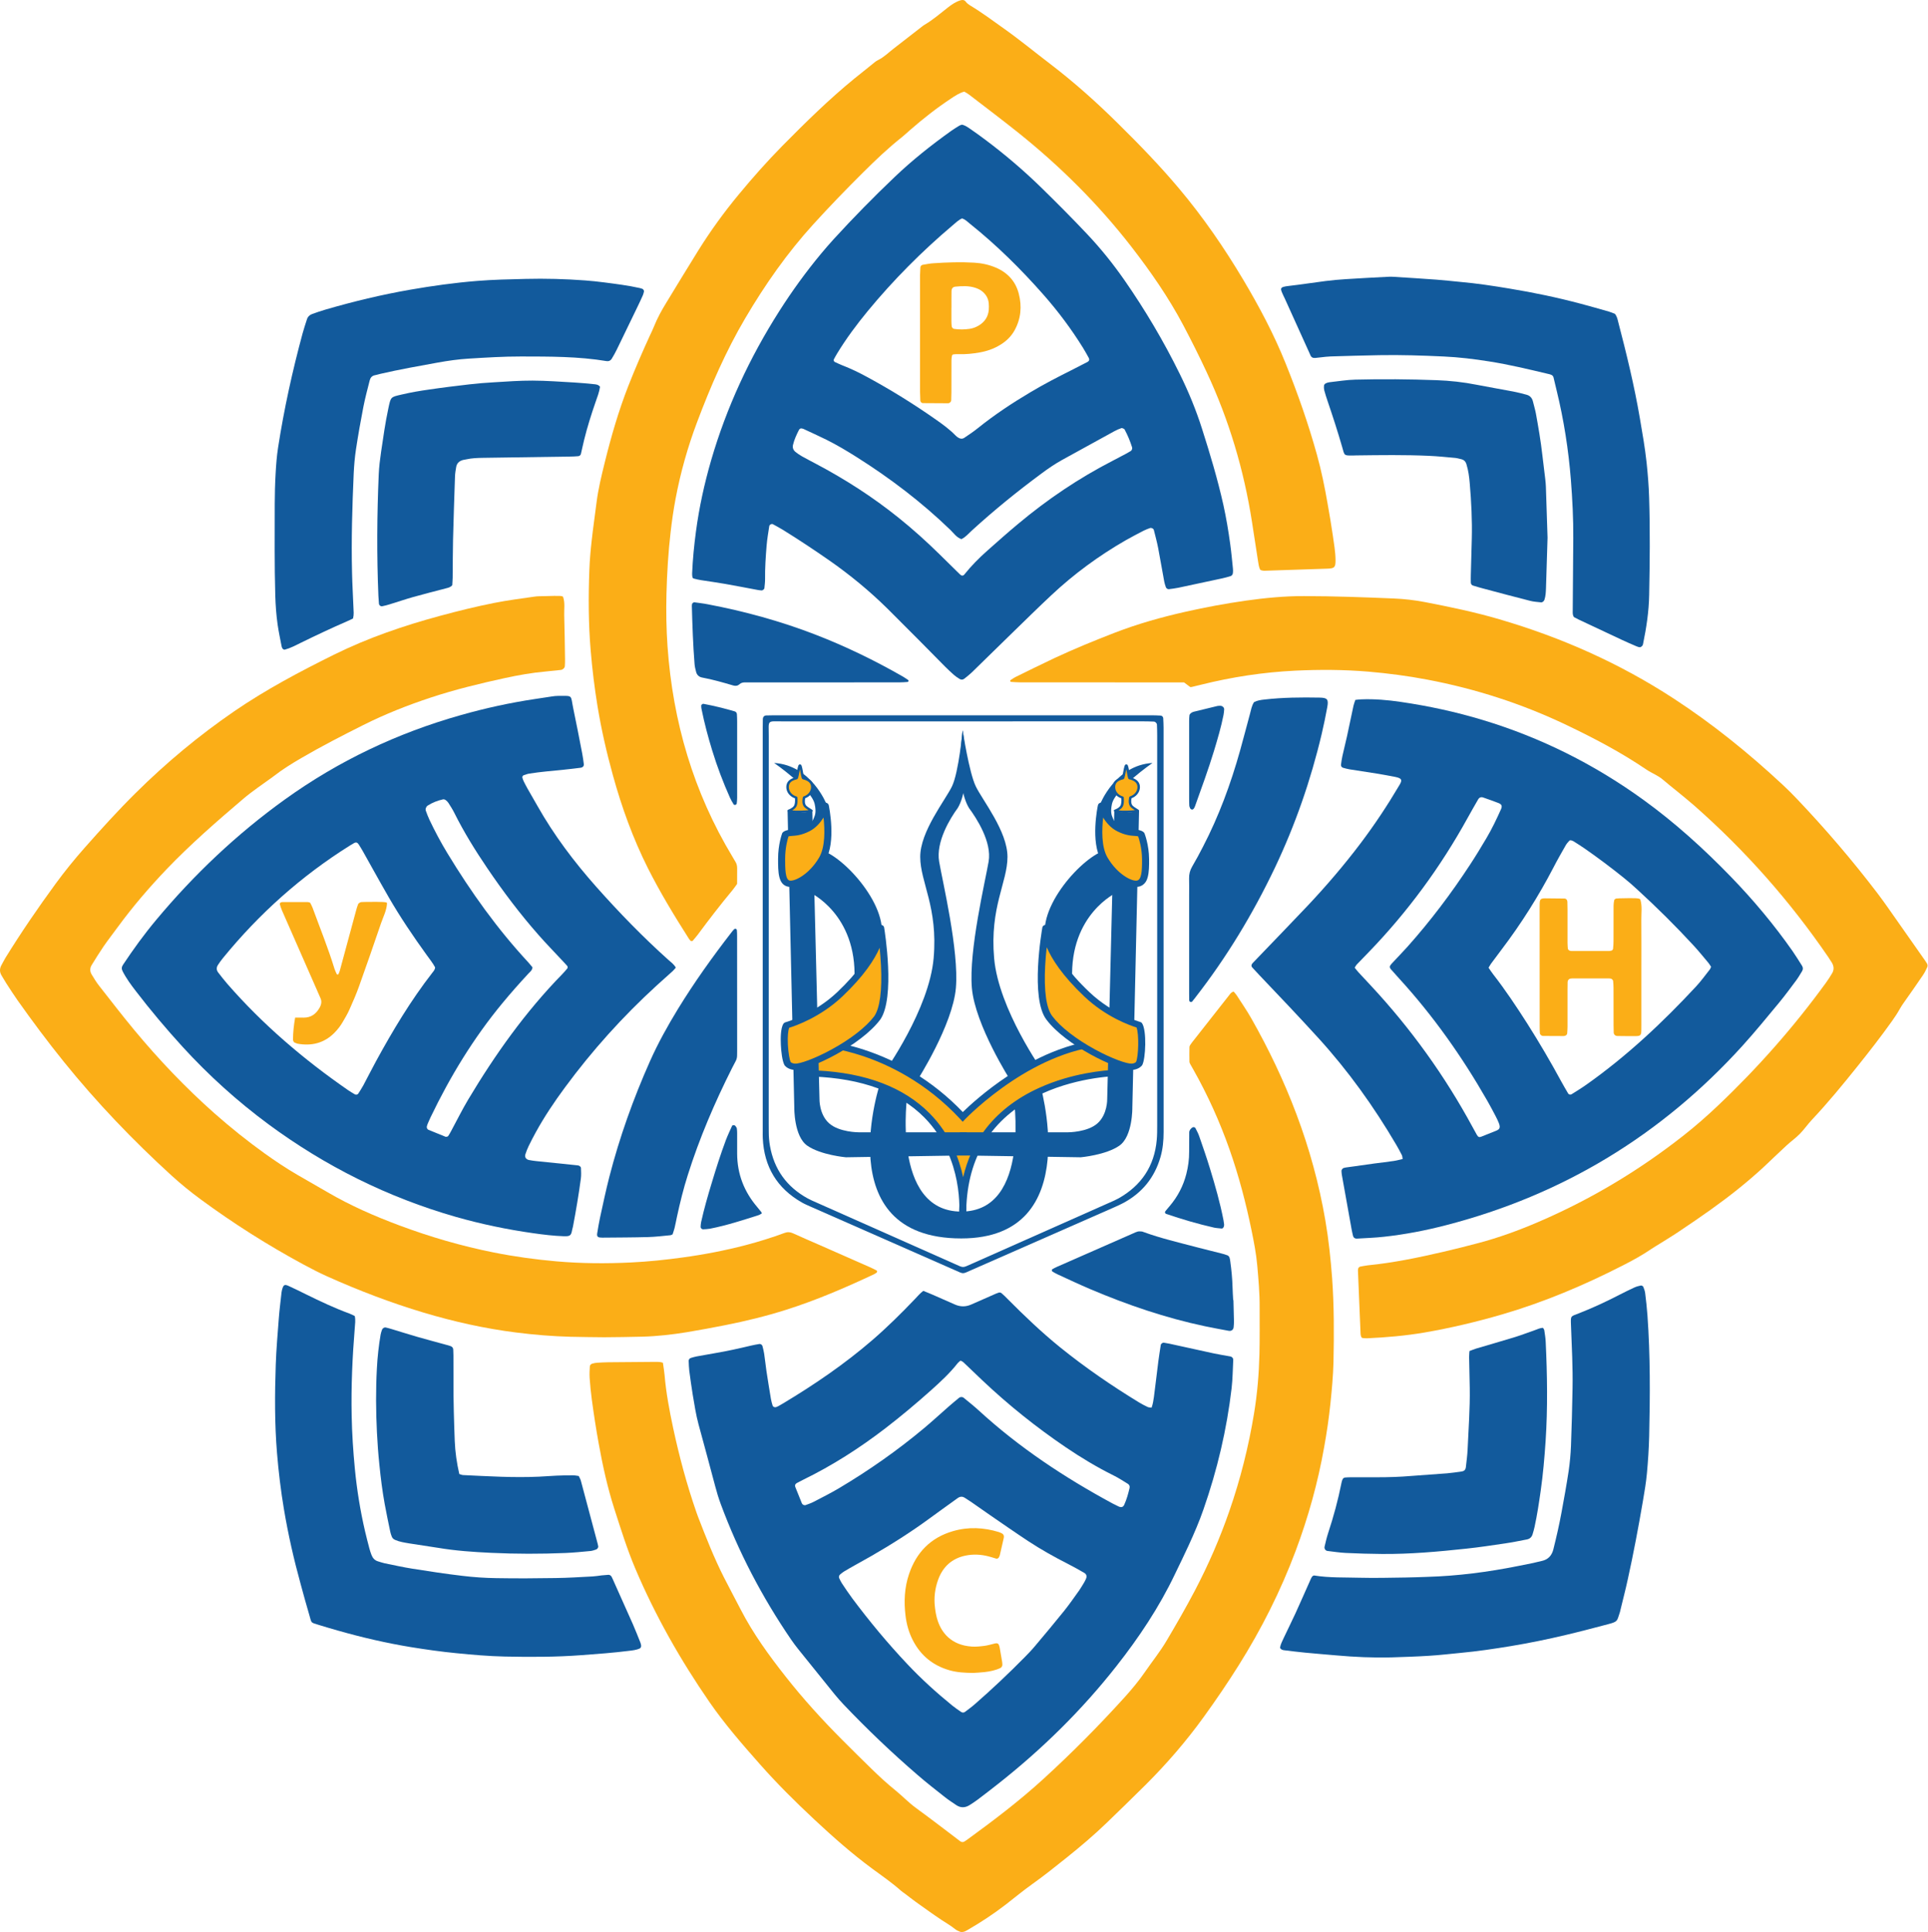
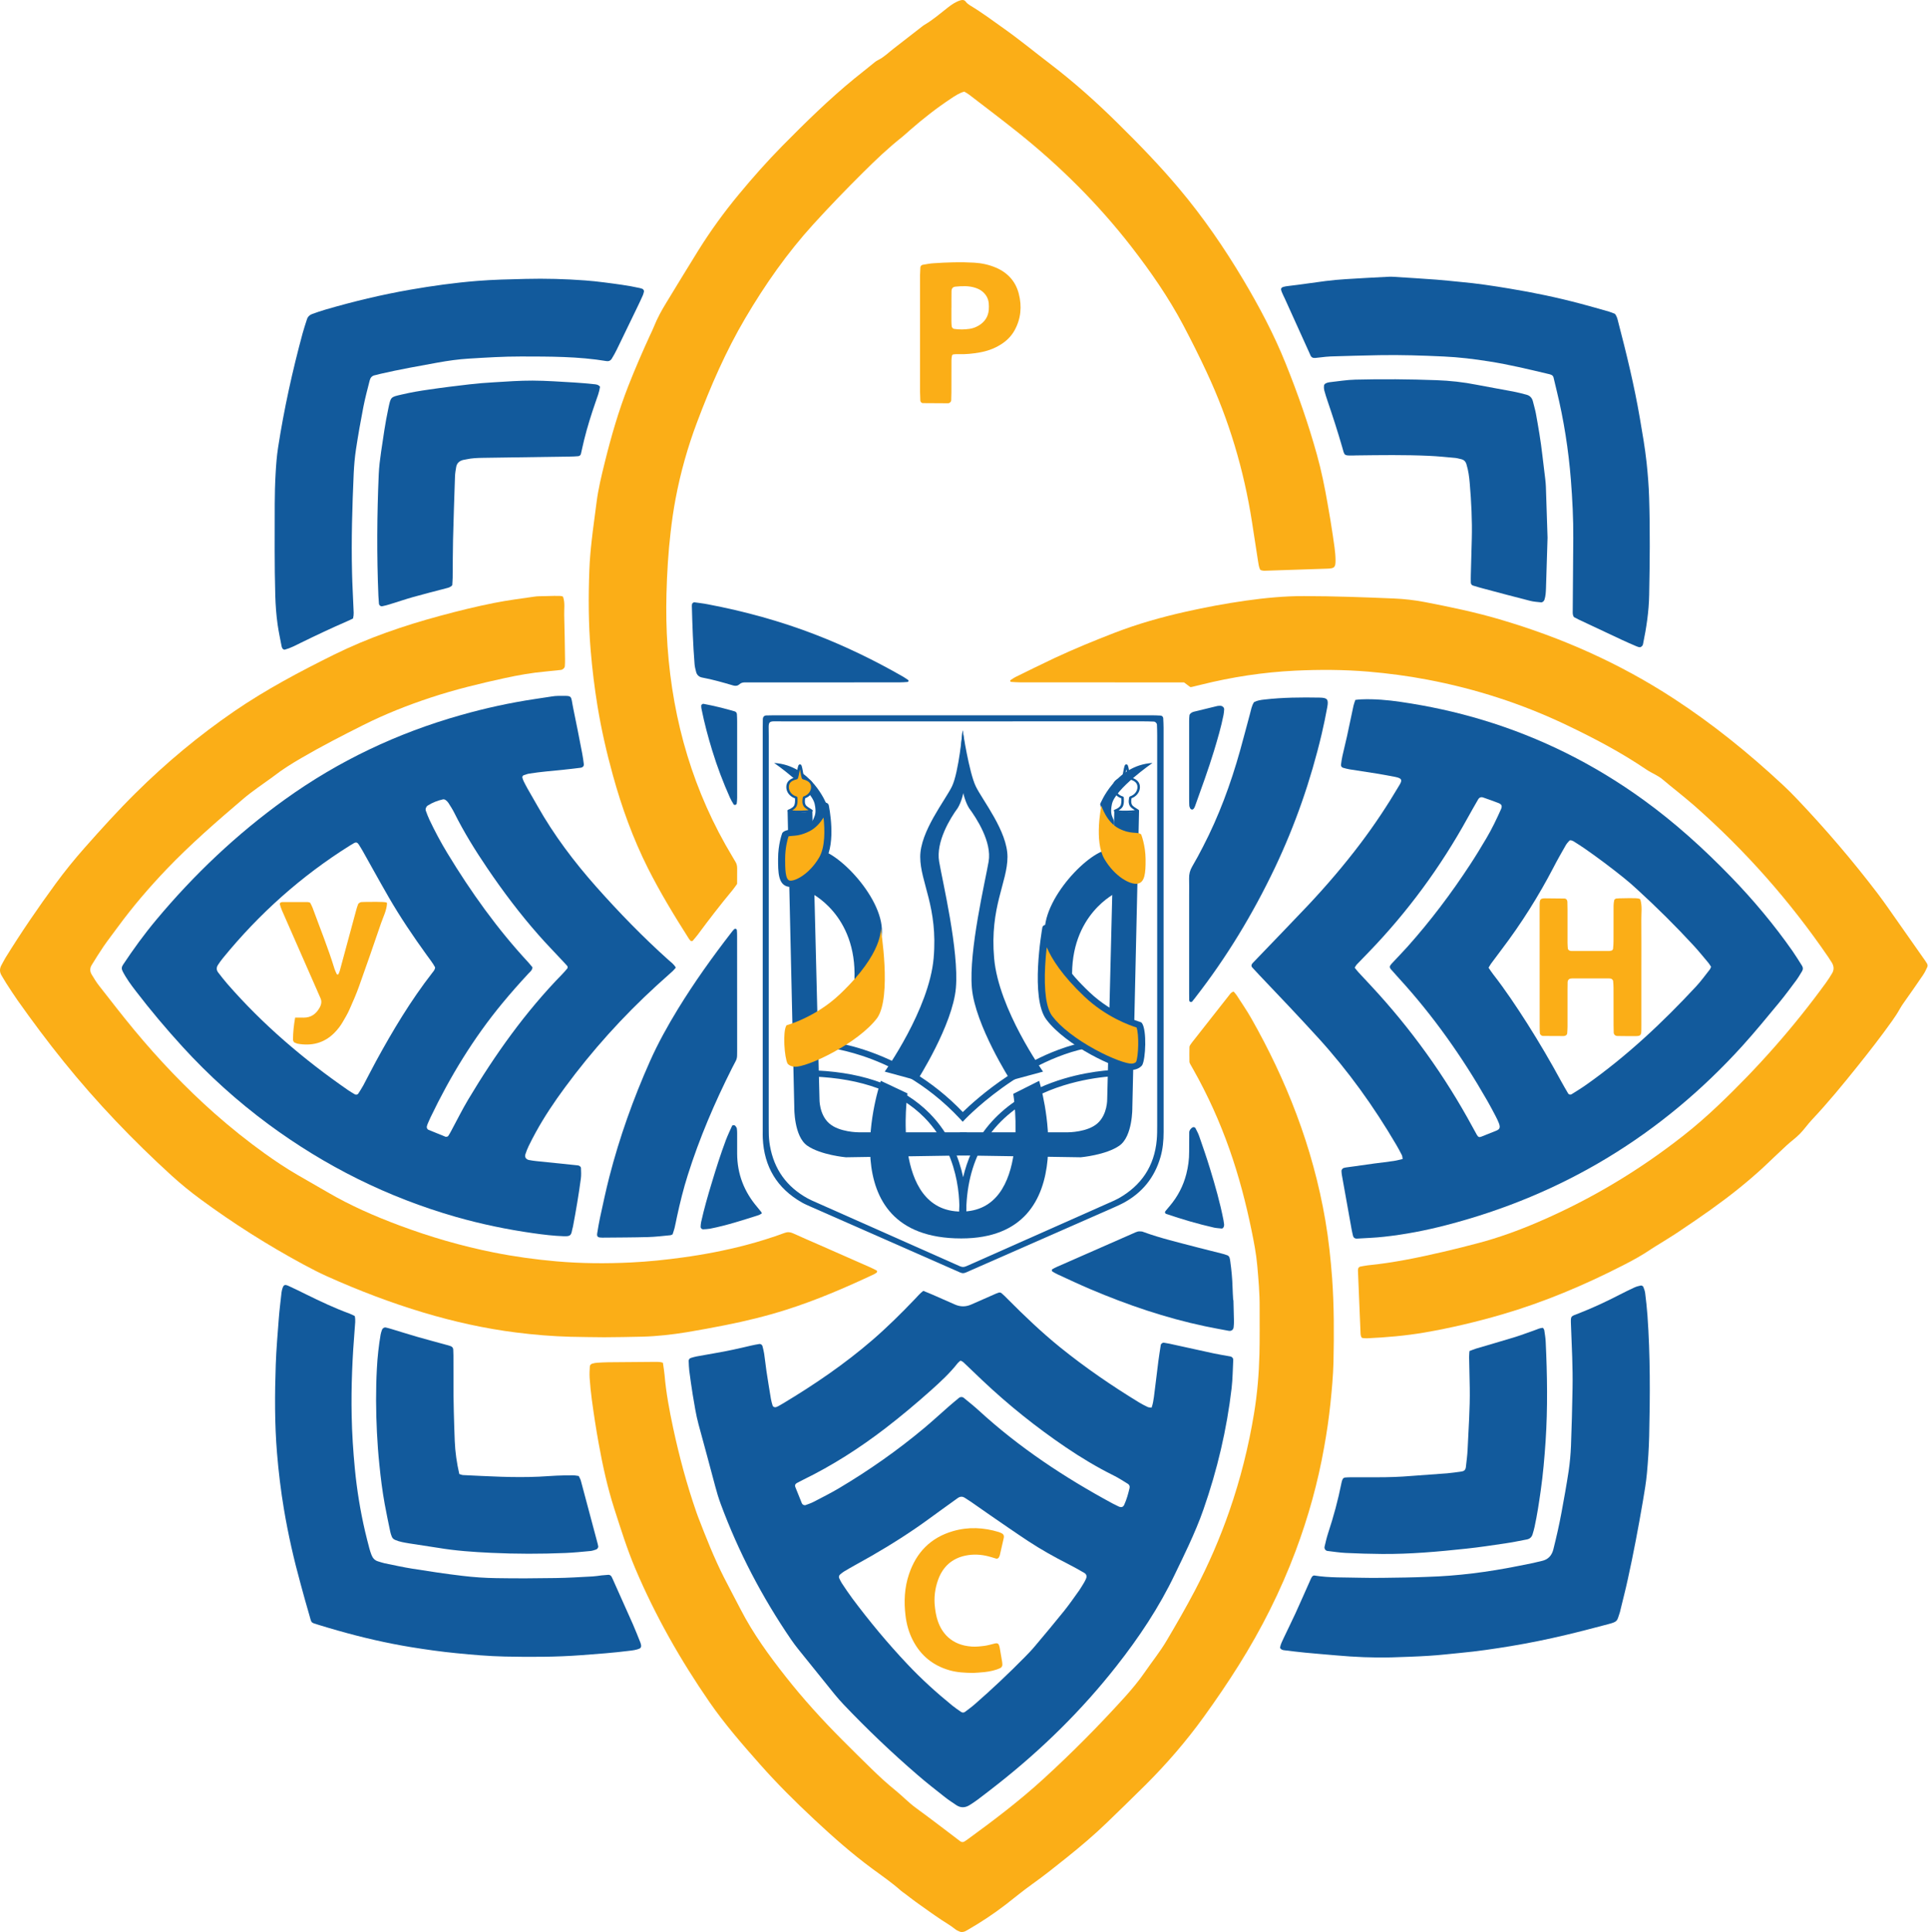
<svg xmlns="http://www.w3.org/2000/svg" width="499" height="500" viewBox="0 0 499 500" fill="none">
  <path fill-rule="evenodd" clip-rule="evenodd" d="M363.035 299.946C362.959 299.543 362.959 299.202 362.82 298.925C362.366 298.025 361.883 297.138 361.37 296.263C355.57 286.376 348.926 277.106 341.196 268.619C336.153 263.082 330.996 257.659 325.839 252.249C325.259 251.635 324.687 251.017 324.124 250.395C323.809 250.067 323.834 249.651 324.175 249.285C324.629 248.793 325.108 248.314 325.574 247.822C329.874 243.332 334.211 238.88 338.486 234.353C343.327 229.207 347.917 223.847 352.179 218.197C355.772 213.43 359.075 208.461 362.114 203.316C362.795 202.168 363.173 201.474 361.206 201.083C359.719 200.793 358.231 200.516 356.743 200.264C354.259 199.86 351.762 199.507 349.279 199.103C348.699 199.015 348.131 198.839 347.564 198.687C347.261 198.599 347.022 198.233 347.072 197.905C347.173 197.149 347.274 196.404 347.438 195.66C347.816 193.945 348.257 192.23 348.636 190.515C349.216 187.879 349.745 185.243 350.312 182.62C350.413 182.141 350.615 181.674 350.792 181.132C351.309 181.081 351.8 181.006 352.292 180.993C355.747 180.854 359.189 181.157 362.593 181.661C369.755 182.708 376.816 184.234 383.738 186.328C398.755 190.855 412.599 197.779 425.309 206.973C433.504 212.901 440.969 219.66 448.004 226.925C453.804 232.915 459.138 239.284 463.929 246.12C464.786 247.356 465.581 248.655 466.388 249.928C466.69 250.395 466.69 250.887 466.4 251.353C465.921 252.135 465.455 252.955 464.913 253.687C463.45 255.641 462.013 257.609 460.462 259.488C457.347 263.246 454.258 267.03 450.993 270.637C430.05 293.741 404.479 309.266 374.269 317.073C368.986 318.447 363.615 319.482 358.18 320.074C355.848 320.339 353.49 320.402 351.145 320.554C350.678 320.579 350.3 320.289 350.199 319.885C350.06 319.305 349.922 318.737 349.821 318.157C348.972 313.441 348.127 308.728 347.286 304.02C347.223 303.679 347.223 303.351 347.198 303.011C347.173 302.758 347.513 302.33 347.778 302.267C347.942 302.241 348.106 302.178 348.27 302.153C350.766 301.8 353.263 301.447 355.759 301.106C357.424 300.892 359.088 300.703 360.752 300.451C361.496 300.35 362.215 300.135 363.035 299.946ZM442.86 250.206C442.633 249.878 442.431 249.5 442.166 249.184C440.918 247.709 439.708 246.195 438.409 244.783C433.744 239.713 428.852 234.87 423.77 230.216C422.598 229.132 421.4 228.085 420.152 227.089C416.874 224.465 413.52 221.943 410.065 219.547C409.17 218.929 408.249 218.349 407.329 217.769C407.114 217.63 406.875 217.529 406.635 217.479C406.497 217.441 406.27 217.466 406.181 217.567C405.841 217.933 405.501 218.311 405.248 218.74C404.177 220.631 403.08 222.523 402.084 224.465C398.2 231.931 393.737 239.019 388.643 245.729C387.727 246.931 386.823 248.142 385.932 249.361C385.692 249.689 385.503 250.054 385.264 250.445C385.68 251.038 386.033 251.606 386.449 252.135C389.651 256.247 392.526 260.573 395.325 264.961C398.427 269.855 401.357 274.849 404.114 279.944C404.681 280.978 405.274 281.987 405.866 282.996C406.03 283.274 406.471 283.374 406.761 283.185C408.035 282.378 409.334 281.596 410.557 280.726C421.034 273.336 430.327 264.608 439.027 255.238C440.275 253.888 441.36 252.375 442.507 250.925C442.658 250.748 442.721 250.496 442.86 250.206ZM350.615 250.433C350.968 250.862 351.258 251.265 351.599 251.631C352.683 252.804 353.78 253.964 354.864 255.137C365.165 266.21 373.929 278.393 381.128 291.685C381.494 292.354 381.847 293.022 382.225 293.678C382.578 294.283 382.843 294.397 383.448 294.145C384.621 293.691 385.781 293.199 386.953 292.745C388.038 292.329 388.454 292.013 387.924 290.639C387.685 290.008 387.369 289.415 387.067 288.81C386.361 287.473 385.667 286.136 384.911 284.825C378.417 273.474 370.928 262.855 362.089 253.195C361.408 252.451 360.74 251.694 360.072 250.937C359.567 250.37 359.592 250.042 360.16 249.424C360.336 249.235 360.5 249.045 360.677 248.869C361.887 247.57 363.11 246.309 364.295 244.997C370.234 238.338 375.605 231.225 380.485 223.759C381.96 221.514 383.36 219.206 384.722 216.898C386.134 214.515 387.331 212.005 388.466 209.47C388.845 208.638 388.693 208.171 387.899 207.856C386.575 207.339 385.226 206.86 383.877 206.393C383.335 206.204 382.881 206.368 382.578 206.872C381.658 208.474 380.725 210.075 379.842 211.69C372.819 224.428 364.283 236.043 354.171 246.498C353.175 247.519 352.179 248.541 351.195 249.575C350.968 249.802 350.829 250.105 350.615 250.433Z" fill="#125A9C" />
-   <path fill-rule="evenodd" clip-rule="evenodd" d="M248.964 32.264C249.847 32.453 250.528 32.958 251.221 33.437C252.52 34.345 253.831 35.266 255.105 36.237C260.148 40.02 264.939 44.106 269.466 48.52C273.488 52.455 277.46 56.44 281.331 60.539C284.861 64.272 288.064 68.257 291.001 72.47C296.385 80.213 301.177 88.297 305.337 96.76C307.607 101.363 309.561 106.092 311.112 110.986C313.18 117.468 315.134 123.976 316.622 130.622C317.366 133.989 317.934 137.395 318.4 140.8C318.69 142.881 318.879 144.974 319.094 147.068C319.144 147.471 319.144 147.9 319.094 148.316C319.043 148.644 318.867 148.972 318.526 149.086C317.807 149.313 317.076 149.514 316.332 149.678C312.562 150.498 308.792 151.305 305.01 152.1C304.19 152.276 303.345 152.365 302.526 152.478C302.223 152.516 301.845 152.264 301.744 151.961C301.58 151.482 301.416 151.003 301.328 150.511C300.786 147.623 300.307 144.722 299.752 141.834C299.449 140.27 299.033 138.731 298.642 137.18C298.554 136.789 297.999 136.524 297.634 136.663C297.079 136.878 296.524 137.067 296.007 137.332C294.444 138.151 292.868 138.958 291.342 139.829C284.394 143.827 277.964 148.543 272.114 154.029C268.684 157.233 265.33 160.55 261.951 163.829C258.522 167.171 255.117 170.525 251.675 173.867C251.019 174.511 250.288 175.078 249.569 175.658C249.216 175.936 248.762 175.961 248.384 175.721C247.88 175.419 247.375 175.091 246.947 174.712C246.123 173.989 245.324 173.241 244.551 172.468C242.067 169.97 239.609 167.436 237.112 164.938C234.628 162.429 232.132 159.932 229.623 157.447C224.995 152.894 220.015 148.796 214.694 145.075C210.76 142.338 206.776 139.69 202.703 137.168C201.846 136.638 200.95 136.171 200.068 135.679C199.715 135.49 199.16 135.768 199.097 136.171C198.845 137.836 198.555 139.488 198.416 141.165C198.177 144.091 197.975 147.03 198.013 149.968C198.013 150.725 197.912 151.482 197.836 152.226C197.823 152.478 197.357 152.831 197.117 152.806C196.777 152.768 196.437 152.743 196.109 152.68C193.31 152.163 190.51 151.608 187.699 151.116C185.631 150.75 183.55 150.473 181.47 150.145C180.814 150.044 180.159 149.893 179.516 149.716C179.39 149.691 179.238 149.502 179.213 149.363C179.15 149.035 179.125 148.695 179.137 148.367C179.289 144.76 179.642 141.165 180.121 137.584C180.953 131.316 182.302 125.174 184.055 119.12C188.052 105.386 194.028 92.56 201.694 80.516C204.998 75.333 208.591 70.364 212.513 65.647C213.588 64.352 214.694 63.083 215.829 61.838C220.885 56.314 226.117 50.98 231.539 45.821C236.103 41.458 241.046 37.548 246.178 33.878C246.859 33.399 247.577 32.958 248.296 32.516C248.51 32.39 248.762 32.34 248.964 32.264ZM248.989 56.529C248.056 56.932 247.338 57.664 246.569 58.307C238.6 65.042 231.262 72.419 224.617 80.466C221.729 83.972 219.019 87.604 216.661 91.488C216.346 91.993 216.081 92.51 215.803 93.027C215.715 93.216 215.841 93.582 216.043 93.67C216.724 93.985 217.405 94.313 218.111 94.591C220.305 95.436 222.423 96.47 224.478 97.592C230.619 100.922 236.532 104.592 242.244 108.602C244.022 109.851 245.799 111.137 247.325 112.714C247.502 112.89 247.703 113.054 247.905 113.193C248.435 113.559 249.027 113.672 249.557 113.319C250.742 112.524 251.94 111.73 253.049 110.834C257.374 107.354 261.989 104.302 266.768 101.464C270.159 99.446 273.652 97.63 277.182 95.864C278.607 95.146 280.032 94.414 281.444 93.683C281.898 93.443 282.024 93.052 281.797 92.636C281.318 91.753 280.826 90.87 280.297 90.013C277.283 85.157 273.866 80.579 270.084 76.291C264.246 69.657 257.979 63.465 251.082 57.941C250.427 57.424 249.859 56.781 248.989 56.529ZM207.242 110.86C207.078 110.986 206.889 111.061 206.826 111.188C206.17 112.461 205.565 113.76 205.237 115.16C205.073 115.879 205.326 116.497 205.88 116.951C206.41 117.38 206.965 117.758 207.545 118.086C208.717 118.742 209.915 119.36 211.1 119.991C218.703 124.001 225.903 128.63 232.598 134.015C236.28 136.966 239.772 140.119 243.139 143.423C244.635 144.894 246.131 146.366 247.628 147.837C247.93 148.14 248.233 148.43 248.535 148.72C248.914 149.06 249.279 149.06 249.595 148.669C251.398 146.425 253.402 144.394 255.546 142.502C258.181 140.157 260.829 137.811 263.54 135.553C271.105 129.222 279.238 123.736 288.026 119.221C289.224 118.603 290.409 117.973 291.594 117.342C291.96 117.14 292.325 116.926 292.678 116.711C292.931 116.56 293.094 116.094 293.019 115.816C292.514 114.214 291.884 112.663 291.077 111.175C291.039 111.112 290.989 111.024 290.913 110.998C290.699 110.91 290.421 110.734 290.245 110.797C289.614 111.011 288.997 111.276 288.404 111.604C283.915 114.059 279.427 116.527 274.938 119.007C273.097 120.028 271.357 121.201 269.668 122.462C263.376 127.103 257.311 132.022 251.524 137.306C250.666 138.088 249.922 139.021 248.825 139.526C247.565 139.097 246.859 138 245.976 137.142C238.575 129.992 230.429 123.787 221.729 118.301C219.17 116.686 216.573 115.135 213.862 113.786C211.907 112.827 209.915 111.919 207.936 110.998C207.721 110.898 207.456 110.898 207.242 110.86Z" fill="#125A9C" />
  <path fill-rule="evenodd" clip-rule="evenodd" d="M238.965 334.073C239.861 334.439 240.642 334.742 241.412 335.082C243.328 335.915 245.257 336.759 247.174 337.617C248.561 338.222 249.935 338.235 251.322 337.63C253.251 336.785 255.168 335.94 257.084 335.095C257.551 334.893 258.005 334.666 258.496 334.527C258.698 334.464 259.026 334.515 259.19 334.653C259.77 335.145 260.299 335.675 260.829 336.217C265.154 340.568 269.592 344.806 274.371 348.677C280.851 353.911 287.711 358.615 294.822 362.954C295.54 363.383 296.284 363.774 297.041 364.127C297.331 364.265 297.684 364.24 298.05 364.303C298.39 363.345 298.529 362.437 298.655 361.529C299.058 358.452 299.411 355.362 299.802 352.272C299.991 350.859 300.218 349.447 300.433 348.034C300.47 347.782 300.937 347.442 301.177 347.479C301.681 347.555 302.173 347.643 302.664 347.744C306.523 348.589 310.368 349.447 314.239 350.279C315.626 350.582 317.038 350.784 318.45 351.048C318.879 351.124 319.207 351.515 319.182 351.931C319.056 354.365 319.043 356.812 318.766 359.233C317.517 369.953 315.046 380.408 311.49 390.599C310.393 393.777 309.057 396.854 307.657 399.919C306.51 402.441 305.274 404.925 304.077 407.423C300.004 415.961 294.784 423.78 288.946 431.195C279.969 442.622 269.668 452.724 258.257 461.716C256.542 463.065 254.815 464.402 253.075 465.714C252.406 466.218 251.7 466.685 250.994 467.126C249.821 467.883 248.624 467.933 247.451 467.126C246.48 466.458 245.484 465.827 244.564 465.096C242.193 463.229 239.798 461.363 237.515 459.382C230.82 453.619 224.44 447.528 218.35 441.133C217.543 440.276 216.762 439.393 216.018 438.485C212.84 434.563 209.676 430.641 206.523 426.706C205.893 425.911 205.288 425.104 204.72 424.272C197.243 413.325 191.141 401.659 186.539 389.237C185.984 387.736 185.517 386.21 185.114 384.659C183.689 379.299 182.252 373.951 180.789 368.604C180.108 366.082 179.73 363.509 179.289 360.936C178.948 358.868 178.671 356.787 178.393 354.706C178.293 353.873 178.28 353.028 178.242 352.184C178.23 351.856 178.482 351.528 178.797 351.439C179.276 351.288 179.768 351.149 180.26 351.048C181.907 350.746 183.559 350.452 185.215 350.166C188.279 349.649 191.317 348.968 194.343 348.249C195.075 348.072 195.819 347.946 196.563 347.82C196.84 347.769 197.269 348.047 197.332 348.337C197.496 348.993 197.672 349.636 197.773 350.304C198 351.793 198.151 353.306 198.366 354.794C198.731 357.203 199.122 359.612 199.526 362.021C199.614 362.588 199.79 363.156 199.954 363.723C200.055 364.114 200.559 364.303 200.976 364.114C201.127 364.051 201.291 363.988 201.442 363.912C201.883 363.66 202.325 363.42 202.753 363.156C210.836 358.3 218.602 353.003 225.752 346.836C229.635 343.481 233.279 339.875 236.822 336.167C237.452 335.498 238.045 334.779 238.965 334.073ZM249.216 443.214C249.38 443.177 249.569 443.177 249.683 443.088C250.553 442.432 251.448 441.789 252.268 441.07C256.769 437.148 261.106 433.049 265.292 428.799C266.175 427.904 267.058 426.983 267.864 426.012C270.399 422.998 272.946 419.971 275.417 416.894C276.779 415.191 278.027 413.388 279.301 411.61C279.78 410.929 280.196 410.184 280.637 409.466C280.801 409.188 280.94 408.873 281.078 408.57C281.356 407.952 281.204 407.385 280.624 407.057C279.237 406.262 277.851 405.468 276.426 404.749C272.895 402.958 269.453 401.028 266.15 398.859C262.783 396.64 259.48 394.332 256.151 392.049C254.562 390.952 252.986 389.829 251.398 388.732C250.843 388.341 250.263 388.013 249.708 387.635C249.052 387.206 248.447 387.282 247.842 387.723C246.48 388.719 245.118 389.691 243.744 390.674C241.5 392.289 239.281 393.953 236.986 395.517C231.993 398.935 226.798 402.05 221.49 404.951C220.456 405.518 219.435 406.111 218.426 406.716C218.073 406.931 217.758 407.208 217.43 407.473C217.178 407.662 217.052 408.116 217.178 408.381C217.405 408.835 217.594 409.302 217.871 409.718C218.754 411.042 219.636 412.379 220.595 413.665C225.02 419.593 229.748 425.281 234.83 430.666C238.461 434.525 242.395 438.081 246.505 441.424C247.224 442.004 247.993 442.521 248.75 443.05C248.876 443.139 249.052 443.164 249.216 443.214ZM248.561 352.146C248.359 352.335 248.081 352.524 247.88 352.764C245.85 355.362 243.442 357.581 240.995 359.776C237.175 363.193 233.241 366.485 229.181 369.613C222.499 374.746 215.438 379.273 207.86 382.969C207.33 383.221 206.813 383.498 206.296 383.776C205.83 384.015 205.666 384.368 205.83 384.81C206.385 386.214 206.948 387.614 207.519 389.01C207.696 389.438 208.15 389.64 208.541 389.501C209.247 389.237 209.978 388.997 210.646 388.644C212.802 387.521 214.984 386.424 217.077 385.188C224.894 380.547 232.321 375.339 239.293 369.499C241.412 367.721 243.454 365.829 245.535 364.013C246.43 363.231 247.325 362.487 248.233 361.743C248.548 361.478 249.103 361.478 249.418 361.743C250.717 362.815 252.041 363.849 253.276 364.984C263.741 374.594 275.493 382.363 287.95 389.098C288.471 389.375 288.997 389.636 289.526 389.88C290.22 390.195 290.699 390.044 290.976 389.413C291.607 388.026 292.01 386.563 292.35 385.1C292.464 384.646 292.287 384.242 291.897 384.003C290.686 383.259 289.488 382.477 288.215 381.846C283.915 379.715 279.817 377.243 275.846 374.557C268.18 369.361 260.968 363.584 254.235 357.216C252.772 355.828 251.322 354.428 249.859 353.041C249.494 352.701 249.178 352.284 248.561 352.146Z" fill="#125A9C" />
  <path fill-rule="evenodd" clip-rule="evenodd" d="M174.913 250.42C174.649 250.723 174.396 251.051 174.094 251.328C172.732 252.577 171.333 253.787 169.971 255.036C161.195 263.057 153.277 271.847 146.216 281.432C143.467 285.153 140.895 288.987 138.664 293.048C138.016 294.225 137.398 295.419 136.81 296.629C136.482 297.31 136.217 298.017 135.978 298.735C135.738 299.442 136.142 300.06 136.911 300.211C137.567 300.35 138.235 300.425 138.903 300.501C142.333 300.854 145.762 301.207 149.192 301.56C149.431 301.586 149.709 301.598 149.923 301.712C150.112 301.813 150.364 302.052 150.364 302.229C150.402 303.149 150.453 304.083 150.339 304.991C149.784 309.165 149.078 313.302 148.297 317.426C148.234 317.754 148.107 318.082 148.057 318.41C147.817 319.797 147.464 319.973 145.964 319.936C143.278 319.847 140.605 319.519 137.945 319.141C131.199 318.183 124.542 316.795 117.985 314.929C100.346 309.872 84.194 301.825 69.442 290.929C61.381 284.959 53.967 278.267 47.2 270.851C43.002 266.248 38.992 261.493 35.21 256.562C33.923 254.897 32.675 253.207 31.717 251.316C31.414 250.71 31.477 250.231 31.843 249.676C34.491 245.678 37.303 241.806 40.379 238.124C50.227 226.319 61.322 215.814 73.805 206.847C87.662 196.896 102.855 189.695 119.271 185.067C125.576 183.276 131.981 181.876 138.462 180.905C139.962 180.678 141.45 180.438 142.95 180.224C143.442 180.148 143.947 180.098 144.451 180.098C148.448 180.098 147.616 179.757 148.372 183.351C149.192 187.211 149.923 191.095 150.68 194.967C150.856 195.875 150.982 196.783 151.096 197.704C151.171 198.258 150.856 198.624 150.226 198.7C148.801 198.876 147.389 199.053 145.964 199.192C142.963 199.507 139.937 199.734 136.949 200.213C136.457 200.289 135.991 200.491 135.511 200.642C135.297 200.718 135.133 201.046 135.196 201.247C135.297 201.563 135.385 201.891 135.537 202.193C135.873 202.874 136.226 203.543 136.596 204.199C137.428 205.661 138.285 207.112 139.105 208.575C143.379 216.142 148.587 223.04 154.349 229.535C160.224 236.144 166.365 242.475 172.947 248.377C173.627 248.982 174.409 249.512 174.913 250.42ZM112.614 250.345C112.009 249.209 111.164 248.175 110.382 247.078C106.94 242.311 103.649 237.443 100.699 232.36C99.261 229.888 97.887 227.391 96.488 224.907C95.668 223.444 94.861 221.968 94.029 220.505C93.663 219.85 93.272 219.206 92.869 218.576C92.503 218.008 92.15 217.907 91.621 218.197C91.255 218.412 90.889 218.614 90.536 218.841C77.978 226.71 67.072 236.459 57.703 247.948C57.237 248.528 56.783 249.134 56.38 249.777C55.989 250.395 56.001 251.063 56.455 251.656C57.224 252.652 57.993 253.649 58.826 254.607C68.03 265.176 78.609 274.193 90.12 282.151C90.675 282.529 91.255 282.87 91.835 283.21C92.125 283.387 92.554 283.299 92.73 283.021C93.171 282.315 93.638 281.621 94.041 280.877C95.151 278.809 96.198 276.703 97.32 274.647C101.67 266.677 106.322 258.908 111.908 251.732C112.211 251.341 112.576 250.975 112.614 250.345ZM137.819 250.345C137.743 251.101 137.239 251.467 136.835 251.883C134.49 254.405 132.208 256.978 130.014 259.639C122.537 268.682 116.485 278.632 111.416 289.201C111.164 289.731 110.925 290.269 110.698 290.815C110.597 291.042 110.546 291.295 110.471 291.534C110.395 291.812 110.584 292.266 110.861 292.379C112.337 292.984 113.812 293.577 115.287 294.183C115.363 294.208 115.464 294.22 115.539 294.195C115.691 294.157 115.918 294.132 115.981 294.031C116.271 293.615 116.51 293.174 116.75 292.732C118.225 290.008 119.599 287.208 121.188 284.547C128.148 272.907 135.965 261.897 145.472 252.161C145.939 251.681 146.38 251.177 146.809 250.66C146.985 250.458 146.947 250.155 146.796 249.966C146.304 249.399 145.775 248.856 145.258 248.301C143.316 246.208 141.311 244.165 139.433 242.021C134.591 236.535 130.191 230.696 126.093 224.642C122.978 220.051 120.066 215.347 117.582 210.366C117.141 209.47 116.586 208.625 116.044 207.768C115.867 207.503 115.615 207.251 115.35 207.061C115.161 206.923 114.871 206.822 114.657 206.872C113.257 207.187 111.933 207.692 110.71 208.474C110.307 208.726 110.042 209.344 110.206 209.798C110.483 210.58 110.786 211.375 111.139 212.131C112.538 215.082 114.077 217.983 115.779 220.783C121.894 230.86 128.715 240.419 136.747 249.071C137.138 249.5 137.491 249.966 137.819 250.345Z" fill="#125A9C" />
  <path d="M249.57 23.713C248.246 24.079 247.199 24.798 246.153 25.491C242.433 27.951 238.928 30.7 235.574 33.626C234.868 34.244 234.2 34.874 233.481 35.455C229.913 38.28 226.622 41.407 223.407 44.611C218.994 48.987 214.669 53.464 210.483 58.067C203.725 65.496 198 73.68 192.907 82.32C187.85 90.895 183.904 99.988 180.411 109.271C177.978 115.728 176.112 122.361 174.838 129.147C174.309 131.959 173.905 134.784 173.577 137.634C172.947 142.982 172.632 148.341 172.493 153.727C172.38 158.267 172.455 162.807 172.77 167.335C174.145 186.769 179.478 204.98 189.578 221.729C189.843 222.157 190.082 222.599 190.347 223.028C190.675 223.545 190.788 224.1 190.788 224.705C190.776 226.054 190.776 227.391 190.776 228.753C190.372 229.321 189.994 229.876 189.565 230.393C186.451 234.139 183.475 237.998 180.575 241.92C180.172 242.45 179.73 242.954 179.289 243.471C179.15 243.635 178.797 243.585 178.646 243.383C178.533 243.244 178.419 243.131 178.331 242.992C174.536 237.027 170.867 230.998 167.689 224.68C163.831 216.999 160.918 208.953 158.636 200.667C156.997 194.752 155.635 188.774 154.639 182.721C153.87 177.991 153.29 173.237 152.887 168.457C152.294 161.495 152.269 154.521 152.534 147.547C152.622 145.025 152.849 142.515 153.126 140.005C153.492 136.663 153.984 133.334 154.4 130.004C154.841 126.498 155.686 123.068 156.531 119.637C158.182 112.953 160.099 106.332 162.608 99.913C164.361 95.448 166.264 91.059 168.269 86.696C168.622 85.939 169 85.182 169.303 84.4C170.148 82.294 171.245 80.302 172.43 78.372C175.191 73.857 177.927 69.317 180.727 64.827C183.891 59.757 187.397 54.914 191.204 50.324C194.798 45.985 198.53 41.761 202.489 37.75C208.453 31.709 214.505 25.756 221.087 20.371C222.587 19.148 224.1 17.937 225.613 16.739C226.13 16.323 226.647 15.844 227.24 15.553C228.778 14.809 229.963 13.599 231.287 12.577C233.733 10.66 236.192 8.768 238.651 6.864C238.852 6.713 239.054 6.536 239.269 6.423C241.462 5.149 243.354 3.471 245.346 1.933C246.355 1.151 247.376 0.445 248.612 0.079C249.141 -0.072 249.608 -0.035 249.961 0.445C250.263 0.848 250.654 1.138 251.095 1.416C254.122 3.232 256.958 5.351 259.833 7.394C263.944 10.307 267.84 13.523 271.849 16.575C278.065 21.33 283.891 26.538 289.451 32.05C294.898 37.422 300.219 42.908 305.149 48.773C311.39 56.188 316.862 64.146 321.817 72.47C325.94 79.406 329.723 86.532 332.736 94.036C335.851 101.754 338.6 109.599 340.831 117.62C342.004 121.832 342.874 126.12 343.618 130.42C344.097 133.157 344.576 135.881 344.967 138.631C345.257 140.711 345.635 142.78 345.66 144.886C345.673 146.815 345.433 147.106 343.542 147.169C338.322 147.358 333.115 147.522 327.907 147.686C327.327 147.698 326.735 147.787 326.155 147.446C325.802 146.715 325.701 145.87 325.575 145.05C325.058 141.733 324.553 138.404 324.037 135.087C321.943 121.643 318.098 108.716 312.336 96.382C310.419 92.257 308.389 88.209 306.271 84.199C302.438 76.96 297.798 70.275 292.792 63.818C284.244 52.808 274.421 43.047 263.553 34.345C259.354 30.99 255.055 27.749 250.793 24.47C250.402 24.167 249.948 23.94 249.57 23.713Z" fill="#FBAE17" />
  <path d="M171.572 352.675C171.736 353.836 171.913 354.832 172.001 355.828C172.392 360.444 173.249 364.984 174.208 369.499C175.796 376.902 177.751 384.205 180.235 391.355C180.373 391.746 180.512 392.15 180.663 392.541C182.719 397.863 184.812 403.185 187.396 408.28C188.808 411.055 190.284 413.791 191.708 416.553C194.924 422.784 199.021 428.421 203.346 433.907C207.873 439.658 212.79 445.068 217.96 450.252C220.507 452.812 223.079 455.347 225.664 457.869C227.593 459.748 229.572 461.577 231.665 463.267C233.494 464.742 235.12 466.47 237.011 467.858C238.915 469.257 240.807 470.645 242.673 472.07C244.614 473.545 246.556 475.021 248.498 476.497C248.864 476.774 249.267 476.812 249.658 476.547C249.868 476.412 250.078 476.274 250.288 476.131C257.16 471.137 263.918 466.004 270.185 460.265C277.447 453.619 284.37 446.645 290.976 439.355C292.893 437.236 294.734 435.029 296.348 432.684C298.201 429.985 300.269 427.437 301.933 424.612C304.468 420.337 306.939 416.049 309.246 411.66C310.999 408.305 312.638 404.9 314.139 401.432C315.601 398.039 316.95 394.597 318.161 391.103C321.035 382.83 323.166 374.367 324.579 365.728C325.411 360.659 325.839 355.551 325.965 350.431C326.066 346.395 326.003 342.359 326.016 338.323C326.041 334.704 325.713 331.097 325.398 327.503C325.133 324.488 324.553 321.512 323.948 318.548C322.485 311.385 320.632 304.322 318.199 297.411C315.677 290.26 312.575 283.387 308.843 276.779C308.591 276.35 308.339 275.908 308.099 275.467C307.986 275.24 307.847 275 307.847 274.761C307.822 273.508 307.822 272.251 307.847 270.99C307.847 270.763 307.998 270.511 308.137 270.309C308.364 269.956 308.629 269.628 308.893 269.3C311.953 265.399 315.017 261.502 318.085 257.609C318.4 257.218 318.652 256.764 319.295 256.625C319.535 256.915 319.838 257.205 320.052 257.546C321.325 259.526 322.675 261.468 323.835 263.511C328.361 271.482 332.308 279.742 335.535 288.331C338.889 297.235 341.398 306.378 343.012 315.761C343.87 320.73 344.399 325.75 344.778 330.782C345.295 337.995 345.282 345.222 345.131 352.448C345.042 356.068 344.702 359.662 344.336 363.257C343.945 367.027 343.391 370.76 342.722 374.481C341.096 383.7 338.599 392.667 335.321 401.419C331.438 411.761 326.495 421.573 320.632 430.918C317.77 435.483 314.744 439.923 311.592 444.286C307.065 450.567 302.009 456.419 296.524 461.892C293.183 465.209 289.804 468.488 286.425 471.755C283.159 474.907 279.692 477.846 276.149 480.684C273.198 483.042 270.248 485.413 267.159 487.607C264.839 489.26 262.632 491.088 260.375 492.841C257.185 495.313 253.819 497.52 250.314 499.538C250.024 499.702 249.721 499.879 249.406 499.942C249.09 500.017 248.725 500.03 248.435 499.916C247.968 499.74 247.502 499.513 247.124 499.197C246.077 498.34 244.904 497.684 243.782 496.94C241.475 495.414 239.23 493.775 236.974 492.173C236.015 491.479 235.095 490.748 234.162 490.041C233.821 489.789 233.456 489.575 233.153 489.285C230.821 487.216 228.261 485.451 225.752 483.609C220.469 479.712 215.564 475.374 210.773 470.897C205.855 466.306 201.077 461.564 196.626 456.52C192.062 451.362 187.535 446.153 183.614 440.478C176.099 429.581 169.593 418.13 164.423 405.934C162.292 400.902 160.679 395.694 159.002 390.498C157.224 384.961 155.988 379.311 154.954 373.598C154.261 369.802 153.681 365.981 153.164 362.147C152.912 360.318 152.748 358.477 152.609 356.623C152.546 355.627 152.596 354.618 152.659 353.609C152.685 353.281 152.962 353.003 153.303 352.902C153.706 352.789 154.122 352.701 154.538 352.675C155.534 352.612 156.543 352.562 157.552 352.549C161.586 352.511 165.621 352.474 169.656 352.448C170.236 352.448 170.829 352.423 171.572 352.675Z" fill="#FBAE17" />
  <path d="M308.049 177.802C307.569 177.449 307.04 177.046 306.447 176.604C305.552 176.604 304.632 176.604 303.711 176.604C290.51 176.604 277.309 176.604 264.12 176.592C263.288 176.592 262.443 176.516 261.611 176.465C261.573 176.465 261.51 176.352 261.485 176.289C261.472 176.213 261.447 176.087 261.485 176.062C261.901 175.784 262.304 175.482 262.746 175.255C266.15 173.59 269.529 171.9 272.946 170.298C278.053 167.915 283.26 165.783 288.505 163.753C294.482 161.445 300.622 159.717 306.851 158.317C312.02 157.149 317.223 156.19 322.46 155.442C327.453 154.736 332.472 154.256 337.528 154.269C345.269 154.282 352.998 154.559 360.728 154.887C363.413 155 366.086 155.303 368.734 155.808C375.24 157.069 381.746 158.406 388.114 160.285C404.101 164.964 419.169 171.648 433.152 180.766C443.251 187.349 452.582 194.891 461.395 203.101C462.694 204.299 463.942 205.56 465.152 206.834C472.516 214.578 479.451 222.687 485.931 231.187C486.953 232.524 487.924 233.899 488.895 235.274C492.034 239.738 495.174 244.215 498.313 248.692C498.452 248.894 498.591 249.109 498.717 249.323C498.906 249.626 498.944 249.979 498.805 250.294C498.49 250.975 498.162 251.669 497.746 252.287C496.145 254.658 494.505 256.991 492.854 259.324C492.463 259.879 492.085 260.421 491.757 261.014C491.151 262.111 490.458 263.17 489.727 264.192C486.852 268.24 483.801 272.15 480.699 276.022C476.916 280.739 473.083 285.417 468.922 289.832C467.838 290.992 466.93 292.329 465.808 293.464C464.749 294.536 463.501 295.418 462.391 296.44C460.349 298.319 458.369 300.261 456.339 302.153C452.065 306.088 447.513 309.682 442.785 313.05C440.049 314.992 437.275 316.896 434.476 318.763C432.874 319.847 431.21 320.831 429.583 321.865C428.865 322.307 428.146 322.735 427.44 323.202C425.082 324.816 422.573 326.191 420.026 327.49C409.977 332.623 399.625 336.999 388.782 340.165C382.162 342.094 375.467 343.683 368.671 344.856C363.779 345.689 358.836 346.117 353.881 346.344C353.465 346.357 353.036 346.332 352.62 346.269C352.494 346.256 352.343 346.067 352.292 345.928C352.204 345.701 352.154 345.436 352.141 345.197C351.914 339.732 351.687 334.271 351.46 328.814C351.46 328.726 351.473 328.65 351.473 328.562C351.473 328.221 351.725 327.868 352.015 327.805C352.683 327.692 353.339 327.54 354.007 327.465C360.627 326.809 367.12 325.459 373.588 323.959C376.614 323.252 379.628 322.5 382.629 321.701C387.924 320.301 393.031 318.435 398.062 316.278C411.591 310.477 424.099 302.998 435.661 293.918C438.775 291.471 441.751 288.873 444.613 286.149C454.889 276.413 464.232 265.844 472.554 254.38C473.146 253.56 473.701 252.715 474.205 251.845C474.71 250.988 474.659 250.067 474.155 249.197C473.852 248.692 473.537 248.2 473.209 247.721C463.286 233.205 451.737 220.14 438.548 208.524C437.149 207.301 435.711 206.141 434.286 204.968C432.988 203.896 431.651 202.874 430.39 201.777C429.104 200.655 427.49 200.1 426.103 199.154C419.547 194.702 412.562 191.032 405.425 187.627C393.913 182.128 381.872 178.244 369.339 175.873C364.308 174.914 359.227 174.258 354.121 173.817C347.816 173.287 341.512 173.262 335.22 173.565C326.974 173.968 318.842 175.204 310.822 177.21C310.016 177.424 309.196 177.613 308.376 177.802C308.301 177.815 308.213 177.802 308.049 177.802Z" fill="#FBAE17" />
  <path d="M156.341 346.079C153.315 346.042 150.453 346.029 147.591 345.953C142.888 345.827 138.197 345.436 133.532 344.844C125.437 343.822 117.481 342.044 109.664 339.711C101.128 337.15 92.806 333.972 84.686 330.328C82.618 329.394 80.601 328.36 78.596 327.275C69.341 322.281 60.478 316.669 52.005 310.439C49.357 308.497 46.81 306.428 44.389 304.221C34.378 295.091 25.022 285.317 16.511 274.773C12.338 269.602 8.366 264.28 4.533 258.857C3.524 257.42 2.566 255.931 1.608 254.443C1.192 253.813 0.851 253.144 0.435 252.501C-0.17 251.555 -0.12 250.609 0.435 249.663C0.763 249.071 1.066 248.465 1.406 247.898C5.466 241.315 9.841 234.933 14.406 228.69C16.738 225.512 19.222 222.435 21.845 219.471C26.132 214.628 30.469 209.823 35.071 205.27C42.964 197.439 51.475 190.351 60.654 184.058C68.862 178.433 77.613 173.804 86.502 169.403C95.278 165.065 104.482 161.924 113.9 159.377C118.515 158.128 123.168 156.98 127.858 156.047C131.326 155.354 134.831 154.912 138.311 154.408C139.143 154.282 139.988 154.307 140.833 154.282C145.082 154.155 145.636 154.168 145.763 154.546C146.267 156.098 145.977 157.712 146.027 159.288C146.141 163.072 146.179 166.843 146.242 170.626C146.25 171.215 146.233 171.803 146.191 172.392C146.153 172.859 145.674 173.313 145.183 173.376C143.846 173.527 142.51 173.666 141.173 173.792C137.643 174.107 134.175 174.725 130.733 175.469C124.24 176.882 117.797 178.445 111.492 180.526C105.503 182.506 99.653 184.814 94.004 187.652C88.595 190.363 83.224 193.125 77.991 196.177C75.52 197.615 73.099 199.116 70.829 200.882C70.703 200.982 70.564 201.083 70.426 201.184C67.917 203.013 65.319 204.728 62.949 206.746C56.102 212.573 49.319 218.475 43.09 224.982C38.614 229.674 34.403 234.58 30.57 239.801C29.334 241.504 28.036 243.156 26.838 244.884C25.753 246.473 24.732 248.125 23.723 249.764C23.244 250.546 23.244 251.391 23.711 252.173C24.316 253.169 24.921 254.191 25.652 255.112C28.653 258.946 31.629 262.805 34.743 266.563C41.136 274.269 48.033 281.508 55.535 288.154C59.696 291.824 64.021 295.292 68.534 298.534C71.271 300.488 74.057 302.355 76.97 304.045C79.58 305.558 82.215 307.059 84.825 308.572C90.726 312.015 96.954 314.74 103.334 317.123C111.29 320.099 119.436 322.47 127.77 324.135C133.129 325.207 138.525 325.951 143.972 326.431C150.44 326.998 156.909 327.036 163.364 326.721C167.815 326.506 172.241 326.04 176.666 325.434C182.164 324.69 187.598 323.643 192.969 322.243C196.386 321.348 199.753 320.301 203.056 319.078C203.838 318.788 204.481 318.838 205.225 319.166C207.52 320.213 209.84 321.209 212.147 322.218C216.447 324.11 220.759 326.002 225.058 327.906C225.676 328.171 226.269 328.486 226.861 328.789C227.076 328.902 227.063 329.256 226.836 329.394C226.622 329.52 226.42 329.672 226.193 329.785C218.817 333.241 211.34 336.469 203.561 338.941C198.353 340.593 193.045 341.892 187.686 342.952C184.395 343.595 181.092 344.226 177.776 344.768C173.968 345.386 170.122 345.827 166.252 345.928C162.885 346.029 159.531 346.042 156.341 346.079Z" fill="#FBAE17" />
  <path d="M331.286 426.428C331.437 425.508 331.891 424.688 332.27 423.855C333.266 421.724 334.325 419.631 335.308 417.487C336.569 414.737 337.767 411.963 339.003 409.213C339.179 408.822 339.318 408.431 339.557 408.091C339.671 407.902 339.973 407.7 340.163 407.738C344.084 408.368 348.043 408.204 351.977 408.318C355.923 408.419 359.883 408.305 363.829 408.255C365.67 408.23 367.523 408.154 369.364 408.091C377.283 407.864 385.1 406.842 392.854 405.291C394.178 405.026 395.489 404.774 396.813 404.497C397.545 404.333 398.276 404.131 399.02 403.98C400.659 403.614 401.617 402.617 402.033 400.978C402.828 397.8 403.559 394.609 404.152 391.38C404.807 387.837 405.45 384.28 405.992 380.711C406.308 378.554 406.509 376.36 406.598 374.178C406.787 369.234 406.913 364.278 407.001 359.322C407.102 353.848 406.799 348.387 406.598 342.939C406.509 340.455 406.459 340.732 408.64 339.887C412.246 338.475 415.739 336.848 419.181 335.069C420.45 334.414 421.732 333.787 423.027 333.19C423.556 332.951 424.136 332.799 424.704 332.686C424.88 332.661 425.233 332.85 425.309 333.014C425.523 333.556 425.738 334.124 425.801 334.691C426.04 336.621 426.255 338.538 426.393 340.467C427.137 350.872 427.074 361.289 426.835 371.706C426.759 374.897 426.545 378.088 426.255 381.266C426.028 383.687 425.624 386.096 425.208 388.505C424.048 395.29 422.775 402.063 421.287 408.785C420.719 411.408 420.038 414.006 419.408 416.616C419.345 416.869 419.307 417.121 419.219 417.36C418.488 419.467 418.803 419.656 416.306 420.312C412.65 421.27 408.993 422.241 405.324 423.111C400.583 424.234 395.805 425.218 391.001 426.012C386.701 426.718 382.376 427.362 378.026 427.765C375.265 428.03 372.504 428.358 369.743 428.522C366.553 428.724 363.363 428.824 360.173 428.925C355.381 429.051 350.603 428.837 345.824 428.408C343.151 428.169 340.478 427.967 337.792 427.702C335.951 427.525 334.123 427.298 332.295 427.071C331.866 427.021 331.488 426.857 331.286 426.428Z" fill="#125A9C" />
  <path d="M91.369 160.07C90.802 160.335 90.284 160.6 89.742 160.827C85.733 162.567 81.786 164.434 77.865 166.351C76.516 167.019 75.179 167.738 73.704 168.129C73.515 168.18 73.175 167.978 73.086 167.789C73.023 167.625 72.922 167.486 72.897 167.322C72.531 165.43 72.128 163.538 71.851 161.622C71.498 159.124 71.321 156.615 71.245 154.092C71.019 146.197 71.107 138.29 71.107 130.395C71.119 127.784 71.182 125.174 71.334 122.576C71.46 120.318 71.624 118.048 71.977 115.803C73.515 105.84 75.684 96.003 78.319 86.267C78.659 85.044 79.05 83.858 79.441 82.647C79.655 81.966 80.135 81.5 80.803 81.26C81.912 80.869 83.022 80.478 84.144 80.15C91.407 78.031 98.745 76.266 106.209 74.967C111.921 73.971 117.658 73.176 123.433 72.709C127.619 72.369 131.83 72.281 136.029 72.18C141.16 72.054 146.28 72.192 151.399 72.571C153.076 72.697 154.74 72.873 156.404 73.088C159.481 73.491 162.57 73.87 165.609 74.551C165.848 74.601 166.088 74.702 166.315 74.778C166.479 74.841 166.718 75.244 166.68 75.396C166.592 75.724 166.542 76.064 166.403 76.367C165.966 77.359 165.508 78.347 165.029 79.331C163.251 83.038 161.46 86.746 159.645 90.454C159.241 91.274 158.8 92.081 158.308 92.875C158.031 93.317 157.577 93.544 157.01 93.456C149.684 92.232 142.283 92.27 134.894 92.257C130.355 92.245 125.828 92.535 121.289 92.812C118.616 92.976 115.943 93.355 113.295 93.834C108.34 94.729 103.385 95.612 98.468 96.747C97.976 96.861 97.497 97.025 97.005 97.113C96.236 97.264 95.845 97.794 95.681 98.475C95.101 100.745 94.496 103.028 94.042 105.336C93.336 108.955 92.693 112.6 92.138 116.257C91.823 118.326 91.646 120.432 91.545 122.525C91.167 131.089 90.902 139.665 91.117 148.241C91.18 151.255 91.369 154.282 91.482 157.308C91.507 158.141 91.646 158.973 91.369 160.07Z" fill="#125A9C" />
  <path d="M91.823 340.593C92.049 341.653 91.898 342.662 91.823 343.658C91.205 351.2 90.864 358.754 91.016 366.321C91.104 370.937 91.406 375.553 91.848 380.156C92.377 385.592 93.247 390.977 94.483 396.299C94.823 397.775 95.214 399.238 95.593 400.701C95.744 401.268 95.92 401.823 96.135 402.378C96.45 403.198 96.967 403.828 97.85 404.08C98.417 404.244 98.972 404.446 99.539 404.572C101.935 405.052 104.305 405.594 106.713 405.972C111.026 406.653 115.338 407.322 119.675 407.826C122.588 408.179 125.538 408.381 128.463 408.419C133.595 408.507 138.714 408.482 143.833 408.394C147.036 408.356 150.213 408.141 153.403 407.977C154.16 407.94 154.904 407.801 155.66 407.713C156.24 407.65 156.82 407.599 157.413 407.561C157.778 407.536 158.056 407.7 158.258 408.003C158.346 408.141 158.421 408.293 158.484 408.444C160.275 412.429 162.065 416.415 163.831 420.413C164.499 421.939 165.104 423.515 165.734 425.066C165.848 425.382 165.949 425.722 165.936 426.037C165.936 426.239 165.76 426.542 165.571 426.63C164.726 427.008 163.805 427.109 162.885 427.223C158.8 427.74 154.689 428.043 150.591 428.345C143.959 428.85 137.327 428.85 130.695 428.711C126.496 428.623 122.31 428.257 118.124 427.841C114.203 427.462 110.294 426.908 106.398 426.277C100.006 425.23 93.714 423.767 87.498 422.002C85.884 421.535 84.27 421.081 82.669 420.577C80.273 419.807 80.727 420.223 80.071 418.016C79.277 415.355 78.558 412.682 77.827 410.008C76.062 403.614 74.587 397.144 73.49 390.599C72.683 385.794 72.103 380.963 71.699 376.095C71.069 368.465 71.106 360.823 71.371 353.18C71.51 349.144 71.863 345.134 72.166 341.111C72.317 339.093 72.582 337.1 72.796 335.095C72.834 334.679 72.884 334.25 72.985 333.846C73.376 332.371 73.666 332.32 74.889 332.888C76.339 333.556 77.776 334.262 79.201 334.969C82.896 336.785 86.615 338.55 90.486 339.963C90.94 340.127 91.381 340.379 91.823 340.593Z" fill="#125A9C" />
  <path d="M417.983 81.222C418.487 81.878 418.626 82.547 418.79 83.19C420.946 91.476 422.989 99.799 424.426 108.249C425.082 112.058 425.75 115.867 426.166 119.701C426.481 122.702 426.733 125.729 426.822 128.743C427.086 137.142 426.998 145.542 426.834 153.954C426.759 158.242 426.116 162.479 425.246 166.679C425.208 166.843 425.157 167.032 425.044 167.133C424.893 167.297 424.666 167.511 424.464 167.499C424.149 167.499 423.808 167.385 423.506 167.246C422.27 166.717 421.034 166.187 419.824 165.62C416.092 163.879 412.372 162.126 408.653 160.373C408.199 160.159 407.757 159.906 407.366 159.705C406.963 159.125 407.051 158.532 407.051 157.939C407.102 151.721 407.14 145.517 407.19 139.299C407.228 134.242 406.963 129.21 406.572 124.19C405.954 116.396 404.744 108.678 402.89 101.073C402.613 99.925 402.361 98.778 402.071 97.643C401.983 97.315 401.73 97.075 401.39 96.962C401.15 96.873 400.911 96.81 400.659 96.76C395.603 95.562 390.534 94.338 385.39 93.531C381.494 92.913 377.572 92.434 373.626 92.258C368.091 92.005 362.543 91.816 356.995 91.917C352.796 91.993 348.61 92.119 344.411 92.245C343.567 92.27 342.735 92.384 341.902 92.472C341.398 92.522 340.894 92.585 340.402 92.636C339.784 92.686 339.406 92.472 339.166 91.968C339.141 91.892 339.116 91.816 339.078 91.74C336.901 86.923 334.72 82.101 332.534 77.275C332.433 77.048 332.32 76.834 332.206 76.594C331.324 74.639 330.996 74.286 333.581 73.996C336.745 73.643 339.898 73.126 343.062 72.735C344.815 72.508 346.568 72.356 348.333 72.243C352.014 72.003 355.709 71.814 359.403 71.625C359.819 71.6 360.235 71.612 360.664 71.638C364.346 71.877 368.04 72.091 371.722 72.369C373.815 72.52 375.895 72.773 377.988 72.962C382.263 73.34 386.487 73.983 390.71 74.689C396.927 75.711 403.092 76.998 409.182 78.624C411.616 79.268 414.036 79.961 416.457 80.655C417.012 80.819 417.542 81.058 417.983 81.222Z" fill="#125A9C" />
  <path d="M118.868 381.468C119.196 381.569 119.511 381.72 119.827 381.745C126.37 382.048 132.914 382.464 139.471 382.161C140.984 382.098 142.497 381.96 144.01 381.897C145.435 381.834 146.859 381.808 148.284 381.808C148.789 381.808 149.28 381.922 149.785 381.985C149.986 382.414 150.213 382.779 150.327 383.17C151.789 388.606 153.227 394.042 154.677 399.477C154.74 399.73 154.79 399.969 154.841 400.221C154.879 400.461 154.589 400.915 154.311 401.003C153.832 401.155 153.353 401.344 152.861 401.394C150.68 401.596 148.511 401.823 146.33 401.911C139.937 402.176 133.557 402.176 127.165 401.873C122.563 401.659 117.948 401.344 113.371 400.574C110.887 400.158 108.39 399.843 105.907 399.427C104.671 399.212 103.41 399.036 102.25 398.519C101.834 398.342 101.544 398.052 101.393 397.649C101.241 397.258 101.103 396.854 101.014 396.45C100.523 394.067 100.006 391.683 99.577 389.287C98.959 385.895 98.531 382.477 98.19 379.046C97.9 376.284 97.698 373.523 97.56 370.748C97.282 365.211 97.245 359.662 97.547 354.113C97.698 351.17 98.022 348.249 98.518 345.348C98.594 344.945 98.732 344.541 98.871 344.15C99.01 343.734 99.476 343.469 99.854 343.557C100.346 343.671 100.838 343.797 101.317 343.948C103.561 344.629 105.806 345.336 108.063 345.991C110.484 346.685 112.93 347.328 115.35 347.997C115.754 348.097 116.157 348.211 116.561 348.35C116.977 348.488 117.28 348.766 117.305 349.245C117.33 349.75 117.355 350.254 117.355 350.758C117.368 353.029 117.368 355.299 117.368 357.569C117.343 362.689 117.507 367.822 117.696 372.942C117.809 375.805 118.225 378.618 118.868 381.468Z" fill="#125A9C" />
  <path d="M380.322 349.649C380.939 349.422 381.469 349.195 382.024 349.018C385.403 348.009 388.795 347.051 392.161 346.016C393.926 345.462 395.654 344.793 397.394 344.188C398.024 343.973 398.617 343.633 399.373 343.658C399.474 343.847 399.651 344.049 399.689 344.263C399.827 345.26 400.016 346.256 400.054 347.265C400.458 355.828 400.596 364.404 400.029 372.968C399.739 377.243 399.373 381.506 398.768 385.756C398.314 388.921 397.848 392.074 397.167 395.189C397.016 395.845 396.839 396.501 396.637 397.131C396.41 397.825 395.906 398.267 395.2 398.405C393.296 398.771 391.405 399.162 389.501 399.439C386.172 399.931 382.843 400.436 379.515 400.789C372.24 401.571 364.964 402.227 357.639 402.164C354.529 402.138 351.423 402.05 348.321 401.899C346.732 401.823 345.144 401.571 343.555 401.382C343.051 401.319 342.697 400.776 342.824 400.259C343.101 399.111 343.353 397.964 343.719 396.841C345.144 392.528 346.329 388.165 347.211 383.713C347.262 383.46 347.325 383.221 347.426 382.981C347.552 382.653 347.779 382.401 348.144 382.376C348.649 382.338 349.153 382.313 349.657 382.313C351.927 382.313 354.184 382.313 356.454 382.313C359.404 382.313 362.342 382.224 365.267 381.972C368.369 381.72 371.47 381.543 374.572 381.291C375.82 381.19 377.069 380.989 378.317 380.812C379.01 380.711 379.326 380.345 379.401 379.627C379.565 378.113 379.78 376.612 379.843 375.112C380.07 369.815 380.486 364.53 380.397 359.233C380.36 356.547 380.284 353.861 380.233 351.175C380.221 350.683 380.296 350.178 380.322 349.649Z" fill="#125A9C" />
  <path d="M400.533 139.148C400.407 143.461 400.268 147.837 400.129 152.201C400.091 153.21 400.054 154.219 399.738 155.19C399.6 155.593 399.234 155.934 398.805 155.883C397.898 155.782 396.965 155.732 396.069 155.505C392.173 154.521 388.277 153.474 384.381 152.44C383.322 152.163 382.275 151.873 381.242 151.545C380.901 151.444 380.687 151.141 380.674 150.776C380.649 150.107 380.662 149.439 380.674 148.77C380.75 145.659 380.834 142.553 380.926 139.45C381.052 134.645 380.8 129.865 380.397 125.098C380.258 123.421 380.044 121.756 379.539 120.142C379.325 119.423 378.884 118.994 378.165 118.83C377.673 118.729 377.182 118.565 376.69 118.515C374.433 118.313 372.176 118.074 369.906 117.973C363.615 117.683 357.31 117.783 351.006 117.859C350.754 117.859 350.502 117.872 350.249 117.884C347.766 117.91 348.018 117.947 347.375 115.677C346.24 111.73 344.966 107.808 343.643 103.923C343.315 102.965 343.012 102.006 342.747 101.035C342.646 100.632 342.621 100.203 342.672 99.787C342.684 99.585 342.899 99.345 343.088 99.232C343.378 99.08 343.718 98.967 344.046 98.929C346.29 98.689 348.522 98.299 350.804 98.248C357.777 98.072 364.749 98.135 371.722 98.387C375.252 98.513 378.758 98.891 382.225 99.585C385.352 100.203 388.504 100.72 391.631 101.325C392.791 101.54 393.926 101.842 395.061 102.145C395.943 102.372 396.511 102.952 396.738 103.848C396.99 104.907 397.318 105.954 397.519 107.026C398.162 110.582 398.78 114.139 399.184 117.733C399.423 119.814 399.701 121.895 399.94 123.988C400.016 124.644 400.079 125.325 400.104 125.994C400.255 130.357 400.394 134.721 400.533 139.148Z" fill="#125A9C" />
  <path d="M155.295 100.089C155.106 101.477 154.576 102.801 154.109 104.15C153.013 107.316 152.004 110.519 151.197 113.786C150.894 115.009 150.642 116.245 150.352 117.468C150.264 117.834 149.961 118.036 149.621 118.061C148.877 118.137 148.12 118.149 147.364 118.162C139.887 118.275 132.41 118.376 124.933 118.49C123.508 118.515 122.084 118.565 120.684 118.881C120.432 118.931 120.18 118.956 119.94 119.019C118.957 119.246 118.263 119.801 118.074 120.835C117.935 121.655 117.784 122.488 117.759 123.333C117.57 128.781 117.393 134.242 117.254 139.702C117.179 142.981 117.191 146.26 117.154 149.527C117.141 150.195 117.078 150.864 117.053 151.444C116.574 152.011 115.994 152.112 115.414 152.264C112.577 153.008 109.727 153.727 106.903 154.521C104.885 155.089 102.893 155.782 100.888 156.388C100.258 156.589 99.602 156.753 98.947 156.892C98.531 156.98 98.115 156.652 98.077 156.211C98.014 155.543 97.976 154.874 97.938 154.206C97.497 143.7 97.572 133.207 98.026 122.715C98.114 120.785 98.354 118.855 98.631 116.951C99.186 113.218 99.703 109.472 100.497 105.765C101.166 102.637 101.04 102.776 104.078 102.082C106.361 101.54 108.681 101.149 111.013 100.821C114.493 100.304 117.998 99.875 121.504 99.471C123.584 99.232 125.677 99.055 127.783 98.942C131.137 98.74 134.49 98.488 137.844 98.5C141.45 98.513 145.056 98.79 148.663 98.992C150.34 99.08 152.016 99.257 153.681 99.421C154.273 99.471 154.866 99.522 155.295 100.089Z" fill="#125A9C" />
  <path d="M174.081 319.444C173.854 319.545 173.703 319.658 173.539 319.671C171.623 319.847 169.693 320.099 167.764 320.15C163.818 320.263 159.871 320.263 155.925 320.301C155.748 320.301 155.584 320.289 155.42 320.276C154.677 320.238 154.424 319.923 154.576 319.116C154.803 317.792 155.004 316.455 155.294 315.143C156.064 311.612 156.807 308.081 157.703 304.587C160.35 294.309 163.906 284.345 168.218 274.66C170.311 269.968 172.795 265.491 175.468 261.115C179.654 254.292 184.282 247.797 189.174 241.478C189.426 241.138 189.691 240.81 189.981 240.507C190.082 240.406 190.283 240.331 190.41 240.369C190.536 240.394 190.699 240.57 190.712 240.697C190.763 241.188 190.775 241.693 190.775 242.197C190.784 252.118 190.788 262.04 190.788 271.961C190.788 272.301 190.775 272.629 190.775 272.97C190.788 273.575 190.687 274.13 190.384 274.66C190.056 275.252 189.754 275.858 189.451 276.451C184.95 285.405 181.016 294.573 178.003 304.133C176.88 307.664 175.998 311.259 175.216 314.866C175.002 315.849 174.825 316.846 174.586 317.829C174.447 318.384 174.233 318.939 174.081 319.444Z" fill="#125A9C" />
  <path d="M324.566 181.712C325.386 181.283 326.293 181.144 327.214 181.043C331.98 180.489 336.771 180.451 341.562 180.539C343.555 180.577 343.895 180.993 343.517 183.036C343.088 185.357 342.622 187.652 342.079 189.947C339.255 201.916 335.233 213.493 329.95 224.604C324.289 236.472 317.53 247.671 309.448 258.063C309.284 258.265 309.158 258.492 308.982 258.656C308.704 258.92 308.578 259.488 308.049 259.274C307.696 259.122 307.796 258.706 307.784 258.391C307.771 257.962 307.771 257.546 307.771 257.13C307.771 248.638 307.771 240.146 307.771 231.654C307.771 230.229 307.809 228.804 307.759 227.379C307.733 226.244 307.973 225.247 308.553 224.264C309.536 222.599 310.444 220.896 311.327 219.181C315.45 211.248 318.526 202.899 320.935 194.311C321.83 191.158 322.624 187.98 323.494 184.827C323.784 183.78 323.936 182.67 324.566 181.712Z" fill="#125A9C" />
  <path fill-rule="evenodd" clip-rule="evenodd" d="M301.152 240.545C301.152 258.038 301.152 275.517 301.164 292.997C301.164 295.191 300.963 297.361 300.345 299.479C298.819 304.751 295.629 308.686 290.8 311.297C289.993 311.738 289.148 312.104 288.303 312.482C276.01 317.892 263.704 323.303 251.398 328.701C248.99 329.76 249.519 329.76 247.161 328.726C234.704 323.252 222.259 317.766 209.802 312.28C209.045 311.94 208.264 311.612 207.532 311.196C201.102 307.526 197.761 301.951 197.42 294.561C197.382 293.981 197.408 293.388 197.408 292.808C197.408 258.008 197.408 223.213 197.408 188.421C197.408 187.665 197.408 186.908 197.433 186.151C197.445 185.533 197.773 185.18 198.328 185.155C198.996 185.13 199.665 185.117 200.345 185.117C232.943 185.117 265.545 185.117 298.151 185.117C298.907 185.117 299.664 185.155 300.408 185.193C300.723 185.205 301.051 185.533 301.063 185.849C301.101 186.681 301.152 187.526 301.152 188.358C301.152 197.262 301.152 206.178 301.152 215.082C301.152 223.574 301.152 232.062 301.152 240.545ZM299.5 241.529C299.5 224.461 299.5 207.393 299.5 190.326C299.5 189.405 299.475 188.472 299.437 187.551C299.424 187.148 299.021 186.757 298.617 186.744C297.697 186.706 296.776 186.681 295.856 186.681C264.839 186.681 233.821 186.681 202.804 186.694C198.353 186.694 198.971 186.126 198.971 190.603C198.959 223.986 198.958 257.357 198.958 290.74C198.958 291.496 198.959 292.253 198.971 293.01C198.971 294.195 199.072 295.355 199.274 296.528C200.345 302.632 203.624 307.173 209.045 310.149C209.777 310.552 210.558 310.88 211.328 311.221C223.222 316.509 235.12 321.794 247.023 327.074C249.481 328.158 249.002 328.184 251.499 327.074C263.401 321.794 275.304 316.509 287.206 311.221C287.976 310.88 288.757 310.552 289.476 310.149C295.402 306.819 298.781 301.8 299.386 295.002C299.5 293.741 299.5 292.48 299.5 291.219C299.5 274.66 299.5 258.088 299.5 241.529Z" fill="#125A9C" />
  <path d="M319.233 336.444C319.283 338.298 319.334 340.139 319.371 341.993C319.371 342.485 319.334 342.99 319.283 343.494C319.208 344.137 318.703 344.528 318.035 344.415C315.98 344.036 313.912 343.658 311.869 343.229C301.656 341.073 291.822 337.718 282.226 333.644C279.377 332.434 276.565 331.11 273.741 329.811C273.287 329.609 272.858 329.344 272.417 329.092C272.215 328.978 272.177 328.575 272.366 328.474C272.732 328.272 273.098 328.058 273.476 327.894C280.083 324.984 286.686 322.084 293.284 319.192C293.675 319.015 294.053 318.826 294.457 318.725C294.772 318.649 295.112 318.674 295.44 318.7C295.604 318.7 295.768 318.763 295.919 318.826C300.421 320.478 305.086 321.55 309.701 322.773C311.806 323.328 313.937 323.833 316.043 324.375C316.61 324.514 317.178 324.678 317.72 324.892C317.921 324.98 318.123 325.22 318.211 325.434C318.325 325.737 318.363 326.077 318.413 326.418C318.728 328.663 318.943 330.908 319.006 333.178C319.031 334.275 319.107 335.36 319.17 336.457C319.195 336.457 319.216 336.453 319.233 336.444Z" fill="#125A9C" />
  <path d="M213.723 176.604C207.343 176.604 200.959 176.604 194.57 176.604C193.978 176.604 193.385 176.617 192.805 176.604C192.288 176.604 191.796 176.705 191.405 177.071C190.914 177.512 190.371 177.575 189.766 177.399C187.106 176.617 184.445 175.848 181.709 175.343C180.915 175.192 180.348 174.675 180.158 173.855C179.995 173.212 179.818 172.556 179.768 171.887C179.364 166.855 179.2 161.823 179.062 156.779C179.062 156.615 179.112 156.438 179.125 156.274C179.15 156.136 179.528 155.845 179.692 155.871C180.852 156.035 182.025 156.161 183.172 156.388C192.679 158.191 201.984 160.739 211.024 164.232C218.88 167.272 226.42 170.929 233.72 175.116C234.161 175.368 234.565 175.671 234.981 175.936C235.145 176.049 235.195 176.188 235.082 176.365C235.044 176.428 234.956 176.491 234.893 176.491C234.224 176.541 233.556 176.592 232.888 176.592C226.508 176.604 220.115 176.604 213.723 176.604Z" fill="#125A9C" />
  <path d="M197.155 314.046C196.89 314.185 196.613 314.399 196.31 314.487C192.15 315.811 188.001 317.161 183.714 317.993C183.147 318.094 182.554 318.107 181.974 318.145C181.659 318.157 181.306 317.792 181.331 317.501C181.357 317.085 181.382 316.656 181.47 316.253C182.227 312.81 183.21 309.43 184.231 306.063C185.341 302.367 186.513 298.685 187.863 295.065C188.342 293.817 188.922 292.606 189.464 291.383C189.577 291.118 190.12 291.118 190.321 291.383C190.46 291.572 190.649 291.786 190.7 292.013C190.775 292.417 190.775 292.846 190.788 293.262C190.788 295.015 190.788 296.781 190.788 298.546C190.8 303.805 192.578 308.396 195.983 312.381C196.361 312.823 196.727 313.277 197.092 313.743C197.13 313.794 197.13 313.895 197.155 314.046Z" fill="#125A9C" />
  <path d="M316.824 316.909C316.837 317.577 316.484 317.968 316.194 317.943C315.538 317.867 314.857 317.842 314.202 317.703C310.028 316.757 305.93 315.547 301.87 314.172C301.505 314.046 301.404 313.693 301.669 313.39C302.034 312.936 302.425 312.495 302.803 312.041C304.833 309.632 306.258 306.895 307.04 303.83C307.519 301.951 307.784 300.047 307.771 298.105C307.771 296.427 307.784 294.737 307.796 293.06C307.809 292.505 308.149 292.14 308.553 291.824C308.818 291.61 309.272 291.685 309.423 291.988C309.751 292.657 310.129 293.325 310.368 294.031C311.327 296.806 312.298 299.58 313.155 302.393C314.504 306.807 315.778 311.246 316.66 315.786C316.748 316.278 316.812 316.77 316.824 316.909Z" fill="#125A9C" />
  <path d="M190.788 196.657C190.788 199.936 190.788 203.202 190.788 206.481C190.788 206.973 190.737 207.477 190.674 207.969C190.662 208.095 190.485 208.247 190.359 208.297C190.22 208.335 189.968 208.297 189.905 208.209C189.565 207.641 189.212 207.074 188.934 206.456C187.157 202.471 185.606 198.397 184.332 194.223C183.248 190.691 182.302 187.135 181.571 183.515C181.495 183.187 181.47 182.847 181.495 182.519C181.508 182.406 181.71 182.292 181.836 182.191C181.899 182.153 182 182.141 182.075 182.153C184.799 182.658 187.484 183.326 190.132 184.095C190.485 184.196 190.7 184.474 190.725 184.827C190.767 185.5 190.788 186.172 190.788 186.845C190.788 190.111 190.788 193.39 190.788 196.657Z" fill="#125A9C" />
  <path d="M307.771 196.884C307.771 193.453 307.771 190.01 307.771 186.567C307.784 186.063 307.784 185.559 307.859 185.067C307.897 184.865 308.111 184.65 308.288 184.512C308.49 184.36 308.729 184.26 308.969 184.196C311.003 183.692 313.041 183.196 315.084 182.708C315.324 182.658 315.576 182.67 315.828 182.658C316.332 182.633 316.862 183.099 316.837 183.566C316.799 184.07 316.761 184.575 316.66 185.067C316.042 188.194 315.134 191.246 314.214 194.298C312.751 199.116 311.011 203.833 309.322 208.562C309.234 208.802 309.133 209.041 308.994 209.243C308.918 209.369 308.754 209.445 308.616 209.521C308.452 209.584 308.099 209.369 308.023 209.168C307.935 208.941 307.821 208.701 307.809 208.461C307.771 207.793 307.771 207.124 307.771 206.456C307.771 203.261 307.771 200.07 307.771 196.884Z" fill="#125A9C" />
  <path d="M424.818 250.408C424.818 255.368 424.818 260.329 424.818 265.289C424.818 265.794 424.818 266.298 424.805 266.803C424.78 267.875 424.54 268.127 423.456 268.14C421.854 268.152 420.266 268.14 418.664 268.114C418.072 268.114 417.681 267.761 417.656 267.219C417.631 266.555 417.618 265.886 417.618 265.214C417.605 262.01 417.618 258.82 417.605 255.629C417.605 255.036 417.555 254.456 417.505 253.876C417.479 253.586 417.114 253.27 416.811 253.245C416.647 253.233 416.483 253.207 416.307 253.207C413.205 253.207 410.099 253.207 406.989 253.207C406.812 253.207 406.648 253.245 406.485 253.258C406.081 253.296 405.753 253.661 405.728 254.115C405.711 254.78 405.703 255.448 405.703 256.121C405.703 259.324 405.703 262.515 405.703 265.705C405.703 266.298 405.652 266.878 405.615 267.458C405.602 267.761 405.249 268.051 404.934 268.089C404.845 268.089 404.77 268.127 404.682 268.127C402.916 268.114 401.151 268.114 399.386 268.102C398.945 268.102 398.554 267.736 398.541 267.332C398.503 266.84 398.491 266.336 398.491 265.832C398.482 255.49 398.478 245.153 398.478 234.82C398.478 234.479 398.478 234.139 398.491 233.811C398.528 232.739 398.755 232.499 399.852 232.486C401.529 232.486 403.219 232.512 404.896 232.537C405.325 232.537 405.652 232.89 405.665 233.357C405.69 234.029 405.703 234.702 405.703 235.374C405.703 238.225 405.703 241.088 405.703 243.938C405.703 244.442 405.741 244.947 405.778 245.451C405.791 245.754 406.119 246.044 406.447 246.082C406.535 246.082 406.611 246.12 406.699 246.12C409.977 246.12 413.251 246.12 416.521 246.12C416.685 246.12 416.849 246.057 417.013 246.031C417.315 245.981 417.467 245.729 417.492 245.514C417.568 244.846 417.605 244.177 417.605 243.509C417.618 240.482 417.605 237.455 417.618 234.429C417.618 233.924 417.694 233.432 417.795 232.94C417.82 232.802 418.009 232.701 418.135 232.6C418.198 232.549 418.286 232.549 418.375 232.537C418.627 232.512 418.879 232.486 419.131 232.486C423.418 232.385 424.427 232.411 424.553 232.827C425.082 234.542 424.78 236.308 424.805 238.048C424.843 242.172 424.818 246.296 424.818 250.408Z" fill="#FBAE17" />
  <path fill-rule="evenodd" clip-rule="evenodd" d="M238.121 86.305C238.121 81.273 238.121 76.228 238.121 71.196C238.134 70.528 238.172 69.859 238.209 69.191C238.222 68.863 238.499 68.585 238.852 68.522C239.76 68.384 240.668 68.182 241.588 68.131C245.106 67.892 248.624 67.766 252.155 67.98C254.096 68.094 255.975 68.51 257.765 69.266C260.804 70.565 262.859 72.823 263.679 76.014C264.524 79.293 264.246 82.509 262.569 85.523C261.687 87.099 260.426 88.31 258.888 89.243C257.223 90.265 255.408 90.895 253.491 91.223C251.751 91.526 250.011 91.715 248.233 91.652C247.729 91.627 247.225 91.652 246.733 91.715C246.607 91.728 246.418 91.904 246.392 92.03C246.304 92.434 246.254 92.85 246.254 93.266C246.241 96.028 246.241 98.803 246.241 101.565C246.241 102.246 246.216 102.914 246.191 103.583C246.165 103.999 245.8 104.365 245.358 104.365C243.181 104.356 241.004 104.344 238.827 104.327C238.525 104.327 238.209 103.986 238.197 103.671C238.159 102.914 238.134 102.158 238.121 101.414C238.121 96.369 238.121 91.337 238.121 86.305ZM246.254 79.671C246.254 79.671 246.249 79.671 246.241 79.671C246.241 80.844 246.228 82.017 246.241 83.19C246.241 83.606 246.279 84.035 246.317 84.451C246.342 84.754 246.657 85.081 246.947 85.119C248.284 85.321 249.62 85.296 250.957 85.107C251.877 84.968 252.735 84.627 253.516 84.123C254.941 83.202 255.761 81.891 255.912 80.201C255.962 79.621 255.95 79.028 255.899 78.435C255.773 77.212 255.193 76.215 254.248 75.433C253.731 75.005 253.125 74.715 252.482 74.5C250.768 73.92 249.015 74.021 247.262 74.185C246.607 74.261 246.266 74.664 246.266 75.396C246.241 76.821 246.254 78.246 246.254 79.671Z" fill="#FBAE17" />
  <path d="M251.89 432.949C249.595 432.923 247.679 432.81 245.8 432.28C241.526 431.069 238.361 428.522 236.306 424.587C235.246 422.557 234.629 420.362 234.364 418.117C233.923 414.498 234.086 410.891 235.259 407.41C237.15 401.773 240.857 397.939 246.632 396.261C250.616 395.101 254.588 395.29 258.535 396.501C258.699 396.551 258.85 396.627 259.001 396.69C259.707 396.98 259.934 397.358 259.783 398.052C259.447 399.523 259.11 400.995 258.774 402.466C258.736 402.63 258.648 402.782 258.585 402.933C258.472 403.261 258.119 403.463 257.803 403.362C257.16 403.172 256.517 402.958 255.874 402.794C253.895 402.277 251.865 402.176 249.885 402.592C246.405 403.311 244.047 405.443 242.824 408.772C241.979 411.08 241.677 413.501 241.979 415.961C242.118 417.121 242.307 418.281 242.686 419.404C243.707 422.531 246.191 425.773 251.499 426.126C252.571 426.201 253.68 426.088 254.752 425.949C255.66 425.836 256.555 425.558 257.45 425.344C258.194 425.167 258.497 425.344 258.673 426.151C258.699 426.239 258.724 426.315 258.736 426.391C258.951 427.639 259.165 428.875 259.379 430.124C259.417 430.363 259.417 430.615 259.43 430.868C259.442 431.158 259.19 431.561 258.925 431.675C257.614 432.293 256.215 432.57 254.802 432.734C253.718 432.86 252.621 432.898 251.89 432.949Z" fill="#FBAE17" />
  <path d="M76.389 263.347C77.31 263.347 77.965 263.347 78.634 263.36C80.512 263.36 81.798 262.401 82.694 260.837C83.173 259.992 83.362 259.122 82.895 258.201C82.605 257.596 82.366 256.966 82.088 256.36C79.05 249.436 75.998 242.525 72.972 235.601C72.733 235.072 72.569 234.504 72.405 233.949C72.38 233.848 72.518 233.647 72.632 233.571C72.77 233.483 72.96 233.457 73.124 233.457C75.301 233.449 77.482 233.449 79.668 233.457C79.831 233.457 79.995 233.533 80.26 233.609C80.449 233.987 80.714 234.416 80.878 234.87C82.807 240.154 84.938 245.363 86.577 250.748C86.728 251.227 86.968 251.669 87.17 252.123C87.195 252.173 87.296 252.198 87.371 252.198C87.447 252.198 87.573 252.173 87.598 252.123C87.724 251.82 87.863 251.517 87.951 251.202C89.364 246.006 90.75 240.823 92.163 235.639C92.314 235.072 92.478 234.504 92.705 233.962C92.793 233.773 93.058 233.634 93.26 233.52C93.398 233.445 93.587 233.457 93.751 233.445C94.004 233.432 94.256 233.432 94.508 233.42C99.198 233.357 100.194 233.42 100.169 233.748C100.081 235.627 99.186 237.266 98.593 239.007C96.752 244.404 94.886 249.802 92.957 255.175C92.226 257.23 91.356 259.236 90.46 261.228C89.956 262.376 89.313 263.461 88.67 264.545C88.077 265.567 87.346 266.487 86.514 267.332C83.853 269.981 80.638 270.75 77.02 270.107C76.78 270.069 76.553 269.918 76.314 269.842C76.023 269.754 75.96 269.514 75.872 269.287C75.834 269.211 75.834 269.123 75.834 269.035C75.847 267.181 76.036 265.352 76.389 263.347Z" fill="#FBAE17" />
  <path d="M227.971 279.717C227.971 279.717 213.925 320.503 248.788 320.503C281.495 320.503 268.949 279.717 268.949 279.717L262.254 283.084C262.254 283.084 267.146 313.554 248.788 313.554C230.442 313.554 234.868 282.971 234.868 282.971L227.971 279.717Z" fill="#125A9C" />
  <path d="M228.979 277.333C228.979 277.333 240.479 261.241 241.639 247.986C242.799 234.744 238.171 228.35 238.171 221.754C238.171 215.145 244.627 207.15 246.392 203.505C248.145 199.86 249.141 189.014 249.141 189.014C249.141 189.014 251.637 202.849 247.88 209.117C245.926 211.753 242.193 217.869 243.063 222.965C243.933 228.06 248.233 246.069 247.401 255.679C246.569 265.302 237.389 279.616 237.389 279.616L228.979 277.333Z" fill="#125A9C" />
  <path d="M269.958 277.333C269.958 277.333 258.459 261.241 257.299 247.986C256.139 234.744 260.754 228.35 260.754 221.754C260.754 215.145 254.311 207.15 252.546 203.505C250.793 199.86 249.166 189.014 249.166 189.014C249.166 189.014 247.023 202.849 250.793 209.117C252.735 211.753 256.744 217.869 255.874 222.965C255.004 228.06 250.705 246.069 251.537 255.679C252.369 265.302 261.535 279.616 261.535 279.616L269.958 277.333Z" fill="#125A9C" />
-   <path d="M210.546 269.892C210.546 269.892 231.728 270.271 249.179 289.05C249.179 289.05 268.394 268.934 289.615 269.703V277.649C289.615 277.649 249.141 277.724 249.141 314.298C249.141 314.298 252.507 279.376 210.546 277.813V269.892Z" fill="#FBAE17" />
  <path fill-rule="evenodd" clip-rule="evenodd" d="M250.048 314.361L248.233 314.298C248.233 313.499 248.254 312.713 248.296 311.94C248.258 310.389 248.119 308.169 247.615 305.596C246.745 301.094 244.576 294.599 239.218 289.188C232.724 282.643 223.066 279.099 210.508 278.62L209.625 278.595V269.06L210.558 269.085C210.785 269.085 216.093 269.211 223.633 271.671C228.046 273.108 232.295 275.063 236.292 277.459C240.995 280.297 245.333 283.765 249.191 287.801C250.805 286.225 255.004 282.328 260.892 278.431C265.28 275.53 269.693 273.247 273.992 271.658C279.414 269.64 284.672 268.707 289.652 268.896L290.522 268.921V278.456H289.614C289.513 278.456 279.553 278.531 269.743 283.009C257.399 288.621 250.805 298.332 250.124 311.889C250.149 313.377 250.061 314.286 250.048 314.361ZM211.453 277.043C224.125 277.661 233.922 281.394 240.592 288.129C245.963 293.552 248.283 299.984 249.279 304.663C250.326 300.186 252.129 296.188 254.701 292.694C258.156 288.015 262.947 284.257 268.961 281.533C277.523 277.649 285.958 276.98 288.707 276.867V270.498C288.614 270.498 288.526 270.498 288.442 270.498C278.178 270.498 268.457 275.454 262.014 279.717C254.714 284.535 249.922 289.516 249.872 289.567L249.166 290.311L248.472 289.554C239.583 280.007 229.711 275.391 223.003 273.197C217.543 271.406 213.256 270.901 211.453 270.763V277.043Z" fill="#125A9C" />
  <path d="M203.838 209.811L205.578 286.653C205.578 286.653 205.465 294.094 208.945 296.503C212.425 298.925 218.931 299.505 218.931 299.505L250.251 299.013L250.226 293.035H222.197C222.197 293.035 217.204 293.035 214.594 290.714C211.984 288.394 212.097 284.434 212.097 284.434L210.244 209.811C210.244 209.811 207.634 210.958 203.838 209.811Z" fill="#125A9C" />
  <path d="M209.676 231.011C209.676 231.011 221.805 236.573 221.15 253.485C221.15 253.485 224.983 251.404 227.038 245.376C232.107 237.493 220.242 223.242 213.458 220.354C206.688 217.453 209.676 231.011 209.676 231.011Z" fill="#125A9C" />
  <path d="M203.562 265.34C203.562 265.34 211.014 263.347 217.368 257.306C228.855 246.422 227.934 240.154 227.934 240.154C227.934 240.154 230.86 257.949 227.039 263.448C222.071 270.056 208.795 276.312 205.642 276.072C205.642 276.072 204.457 276.022 203.839 275.265C203.032 273.764 202.515 266.954 203.562 265.34Z" fill="#FBAE17" />
-   <path fill-rule="evenodd" clip-rule="evenodd" d="M205.794 276.892C205.718 276.892 205.647 276.892 205.579 276.892C205.34 276.879 203.928 276.753 203.095 275.744C203.062 275.702 203.037 275.66 203.02 275.618C202.465 274.597 202.175 272.163 202.099 270.372C202.024 268.846 202.011 266.109 202.768 264.936C202.894 264.747 203.083 264.621 203.297 264.558C203.411 264.533 210.623 262.527 216.713 256.751C227.758 246.258 227.039 240.318 227.027 240.268C226.964 239.826 227.304 239.423 227.808 239.36C228.3 239.297 228.767 239.599 228.83 240.041C228.956 240.785 231.767 258.189 227.821 263.877C227.813 263.885 227.804 263.894 227.796 263.902C222.815 270.523 209.715 276.892 205.794 276.892ZM204.621 274.849C204.936 275.152 205.491 275.252 205.693 275.265C205.705 275.265 205.705 275.265 205.718 275.265C206.928 275.366 210.799 274.017 215.174 271.633C220.13 268.947 224.164 265.794 226.27 263.007C227.733 260.888 228.338 256.322 228.01 249.777C227.934 248.175 227.796 246.637 227.67 245.275C226.358 248.301 223.635 252.552 218.037 257.861C212.363 263.246 205.92 265.478 204.23 265.996C203.991 266.664 203.814 268.14 203.915 270.309C204.028 272.503 204.356 274.244 204.621 274.849Z" fill="#125A9C" />
  <path d="M200.358 197.451C200.358 197.451 210.029 204.123 210.861 208.108C211.706 212.106 209.613 211.475 210.534 214.25C211.441 217.037 213.913 208.108 213.913 208.108C213.913 208.108 210.004 198.031 200.358 197.451Z" fill="#125A9C" />
  <path d="M203.297 215.94C203.297 215.94 202.301 218.614 202.301 222.246C202.288 225.79 202.376 228.337 204.205 228.69C206.033 229.043 210.068 226.95 212.816 222.321C215.552 217.68 213.598 208.524 213.598 208.524C213.598 208.524 212.274 212.812 209.021 214.439C205.768 216.066 204.343 215.133 203.297 215.94Z" fill="#FBAE17" />
  <path fill-rule="evenodd" clip-rule="evenodd" d="M204.62 229.535C204.41 229.535 204.208 229.518 204.015 229.485C201.38 228.98 201.38 225.701 201.38 222.246C201.38 218.525 202.389 215.801 202.426 215.688C202.477 215.549 202.565 215.435 202.691 215.335C203.359 214.817 204.091 214.767 204.86 214.717C205.755 214.654 206.865 214.578 208.579 213.733C211.442 212.295 212.702 208.36 212.715 208.31C212.829 207.957 213.207 207.705 213.635 207.717C214.052 207.73 214.405 208.007 214.493 208.373C214.569 208.764 216.472 217.87 213.623 222.7C211.013 227.101 207.117 229.535 204.62 229.535ZM204.078 216.457C203.839 217.188 203.208 219.433 203.208 222.246C203.208 224.655 203.208 227.669 204.393 227.896C205.679 228.135 209.424 226.307 211.996 221.943C213.635 219.169 213.472 214.565 213.144 211.576C212.337 212.875 211.139 214.313 209.462 215.145C207.407 216.18 205.957 216.268 204.986 216.331C204.519 216.369 204.255 216.394 204.078 216.457Z" fill="#125A9C" />
  <path d="M294.809 209.811L293.069 286.653C293.069 286.653 293.183 294.094 289.703 296.503C286.235 298.925 279.716 299.505 279.716 299.505L248.409 299.013L248.434 293.035H276.451C276.451 293.035 281.456 293.035 284.054 290.714C286.664 288.394 286.563 284.434 286.563 284.434L288.404 209.811C288.404 209.811 291.014 210.958 294.809 209.811Z" fill="#125A9C" />
  <path d="M288.971 231.011C288.971 231.011 276.842 236.573 277.497 253.485C277.497 253.485 273.664 251.404 271.609 245.376C266.553 237.493 278.405 223.242 285.189 220.354C291.972 217.453 288.971 231.011 288.971 231.011Z" fill="#125A9C" />
  <path d="M294.808 265.239C294.808 265.239 287.646 263.347 281.279 257.306C269.805 246.422 270.688 240.154 270.688 240.154C270.688 240.154 267.498 258.126 271.608 263.448C276.589 270.056 289.865 276.312 293.005 276.072C293.005 276.072 294.19 276.022 294.808 275.265C295.615 273.764 295.855 266.866 294.808 265.239Z" fill="#FBAE17" />
  <path fill-rule="evenodd" clip-rule="evenodd" d="M292.853 276.892C288.945 276.892 275.832 270.523 270.851 263.902C266.577 258.378 269.653 240.785 269.78 240.028C269.855 239.599 270.322 239.297 270.813 239.36C271.305 239.423 271.658 239.826 271.595 240.255C271.595 240.268 271.431 241.769 272.604 244.543C273.701 247.103 276.21 251.316 281.947 256.751C288.05 262.553 295.01 264.444 295.073 264.47C295.3 264.533 295.489 264.659 295.602 264.848C296.825 266.74 296.523 273.954 295.64 275.618C295.615 275.66 295.585 275.702 295.552 275.744C294.719 276.753 293.307 276.879 293.068 276.892C293 276.892 292.929 276.892 292.853 276.892ZM270.914 245.148C270.75 246.561 270.599 248.175 270.511 249.865C270.158 256.423 270.788 260.963 272.364 262.994C274.47 265.794 278.517 268.934 283.473 271.633C287.86 274.017 291.719 275.353 292.929 275.265C292.946 275.265 292.958 275.265 292.967 275.265C293.156 275.252 293.723 275.152 294.026 274.849C294.669 273.436 294.833 267.635 294.152 265.907C292.513 265.403 286.284 263.246 280.61 257.861C274.936 252.476 272.213 248.175 270.914 245.148Z" fill="#125A9C" />
  <path d="M298.289 197.451C298.289 197.451 288.618 204.123 287.786 208.108C286.953 212.106 289.034 211.475 288.126 214.25C287.206 217.037 284.734 208.108 284.734 208.108C284.734 208.108 288.643 198.031 298.289 197.451Z" fill="#125A9C" />
-   <path d="M290.27 208.65C290.661 208.007 290.572 206.809 290.534 206.406C289.236 206.04 288.303 204.955 288.303 203.694C288.303 202.37 289.223 201.727 290.598 201.399C290.862 201.348 291.228 198.107 291.505 198.107C291.808 198.107 292.098 201.336 292.375 201.399C293.724 201.739 294.721 202.382 294.721 203.694C294.721 204.93 293.825 205.977 292.59 206.368C292.451 206.847 292.3 207.932 292.804 208.587C293.182 209.054 294.292 209.659 294.481 209.811C294.481 209.811 294.141 210.025 291.657 210.088C289.185 210.151 288.605 209.811 288.605 209.811C288.605 209.811 289.791 209.432 290.27 208.65Z" fill="#FBAE17" />
  <path fill-rule="evenodd" clip-rule="evenodd" d="M291.076 210.391C289.097 210.391 288.529 210.101 288.429 210.05C288.328 209.987 288.265 209.874 288.29 209.773C288.302 209.659 288.378 209.571 288.504 209.533C288.504 209.533 289.576 209.18 289.979 208.512C290.232 208.095 290.269 207.288 290.219 206.607C288.87 206.141 287.975 204.993 287.975 203.694C287.975 202.395 288.769 201.563 290.395 201.159C290.484 200.919 290.622 200.226 290.711 199.759C291.013 198.183 291.102 197.817 291.505 197.817C291.921 197.817 292.009 198.221 292.287 199.759C292.375 200.238 292.489 200.919 292.577 201.159C294.216 201.588 295.035 202.445 295.035 203.694C295.035 204.955 294.178 206.103 292.867 206.582C292.753 207.099 292.69 207.919 293.081 208.423C293.321 208.726 294.002 209.142 294.367 209.369C294.531 209.47 294.632 209.533 294.695 209.584C294.771 209.647 294.821 209.735 294.809 209.823C294.809 209.912 294.758 209.987 294.682 210.038C294.544 210.126 294.002 210.315 291.669 210.378C291.459 210.387 291.261 210.391 291.076 210.391ZM289.513 209.722C289.954 209.785 290.635 209.823 291.656 209.798C292.665 209.773 293.308 209.722 293.712 209.672C293.232 209.369 292.779 209.054 292.539 208.751C291.845 207.868 292.224 206.456 292.274 206.305C292.299 206.204 292.375 206.128 292.476 206.103C293.623 205.737 294.392 204.766 294.392 203.694C294.392 202.672 293.724 202.042 292.287 201.689C291.984 201.6 291.909 201.336 291.644 199.847C291.606 199.62 291.555 199.356 291.505 199.103C291.455 199.356 291.392 199.633 291.354 199.86C291.064 201.348 290.988 201.613 290.685 201.689C289.261 202.017 288.63 202.635 288.63 203.694C288.63 204.804 289.437 205.788 290.622 206.128C290.749 206.166 290.837 206.267 290.849 206.38C290.9 206.872 290.975 208.095 290.559 208.789C290.307 209.205 289.879 209.508 289.513 209.722Z" fill="#125A9C" />
  <path d="M205.804 208.65C206.182 208.007 206.106 206.809 206.056 206.406C204.77 206.04 203.837 204.955 203.837 203.694C203.837 202.37 204.757 201.727 206.132 201.399C206.396 201.348 206.762 198.107 207.039 198.107C207.342 198.107 207.632 201.336 207.909 201.399C209.259 201.739 210.242 202.382 210.242 203.694C210.242 204.93 209.36 205.977 208.124 206.368C207.985 206.847 207.821 207.932 208.338 208.587C208.704 209.054 209.826 209.659 210.015 209.811C210.015 209.811 209.675 210.025 207.191 210.088C204.72 210.151 204.14 209.811 204.14 209.811C204.14 209.811 205.325 209.432 205.804 208.65Z" fill="#FBAE17" />
  <path fill-rule="evenodd" clip-rule="evenodd" d="M206.611 210.391C204.631 210.391 204.064 210.101 203.95 210.05C203.849 209.987 203.799 209.874 203.811 209.773C203.837 209.659 203.912 209.571 204.026 209.533C204.038 209.533 205.097 209.18 205.514 208.512C205.766 208.096 205.804 207.288 205.753 206.607C204.404 206.141 203.509 204.993 203.509 203.694C203.509 202.395 204.303 201.563 205.93 201.159C206.018 200.919 206.144 200.226 206.245 199.759C206.547 198.183 206.636 197.817 207.039 197.817C207.455 197.817 207.544 198.221 207.821 199.759C207.897 200.238 208.023 200.919 208.111 201.159C209.737 201.588 210.57 202.446 210.57 203.694C210.57 204.955 209.7 206.103 208.401 206.582C208.287 207.099 208.224 207.919 208.603 208.423C208.842 208.726 209.536 209.142 209.901 209.369C210.065 209.47 210.166 209.533 210.229 209.584C210.305 209.647 210.343 209.735 210.343 209.823C210.343 209.912 210.292 209.987 210.204 210.038C210.078 210.126 209.523 210.315 207.203 210.378C206.993 210.387 206.795 210.391 206.611 210.391ZM205.034 209.722C205.476 209.785 206.157 209.823 207.178 209.798C208.199 209.773 208.842 209.722 209.246 209.672C208.767 209.369 208.313 209.054 208.073 208.751C207.38 207.869 207.758 206.456 207.808 206.305C207.834 206.204 207.909 206.128 208.01 206.103C209.157 205.737 209.914 204.766 209.914 203.694C209.914 202.673 209.246 202.042 207.821 201.689C207.506 201.601 207.443 201.336 207.178 199.848C207.14 199.62 207.09 199.356 207.039 199.103C206.976 199.356 206.926 199.633 206.888 199.86C206.598 201.348 206.522 201.613 206.22 201.689C204.795 202.017 204.164 202.635 204.164 203.694C204.164 204.804 204.959 205.788 206.157 206.128C206.283 206.166 206.371 206.267 206.384 206.38C206.434 206.872 206.51 208.096 206.081 208.789C205.829 209.205 205.413 209.508 205.034 209.722Z" fill="#125A9C" />
  <path d="M295.351 215.94C295.351 215.94 296.46 218.689 296.498 222.321C296.536 226.105 296.271 228.337 294.443 228.69C292.615 229.043 288.58 226.95 285.844 222.321C283.108 217.68 285.062 208.524 285.062 208.524C285.062 208.524 286.373 212.812 289.626 214.439C292.879 216.066 294.317 215.133 295.351 215.94Z" fill="#FBAE17" />
-   <path fill-rule="evenodd" clip-rule="evenodd" d="M294.027 229.535C291.53 229.535 287.634 227.101 285.037 222.7C282.175 217.87 284.078 208.764 284.167 208.373C284.242 208.007 284.595 207.73 285.024 207.717C285.44 207.705 285.831 207.957 285.932 208.31C285.945 208.36 287.205 212.295 290.08 213.733C291.782 214.578 292.892 214.654 293.787 214.717C294.556 214.767 295.288 214.817 295.956 215.335C296.069 215.423 296.158 215.549 296.221 215.675C296.258 215.789 297.368 218.588 297.406 222.309C297.431 223.986 297.393 225.727 297.053 226.988C296.914 227.517 296.473 229.132 294.632 229.485C294.439 229.518 294.237 229.535 294.027 229.535ZM285.516 211.589C285.175 214.578 285.012 219.181 286.651 221.943C289.223 226.307 292.968 228.148 294.254 227.896C295.414 227.681 295.615 225.6 295.578 222.321C295.552 219.496 294.834 217.188 294.581 216.457C294.405 216.394 294.14 216.369 293.661 216.331C292.69 216.268 291.24 216.18 289.185 215.145C287.508 214.313 286.31 212.875 285.516 211.589Z" fill="#125A9C" />
</svg>